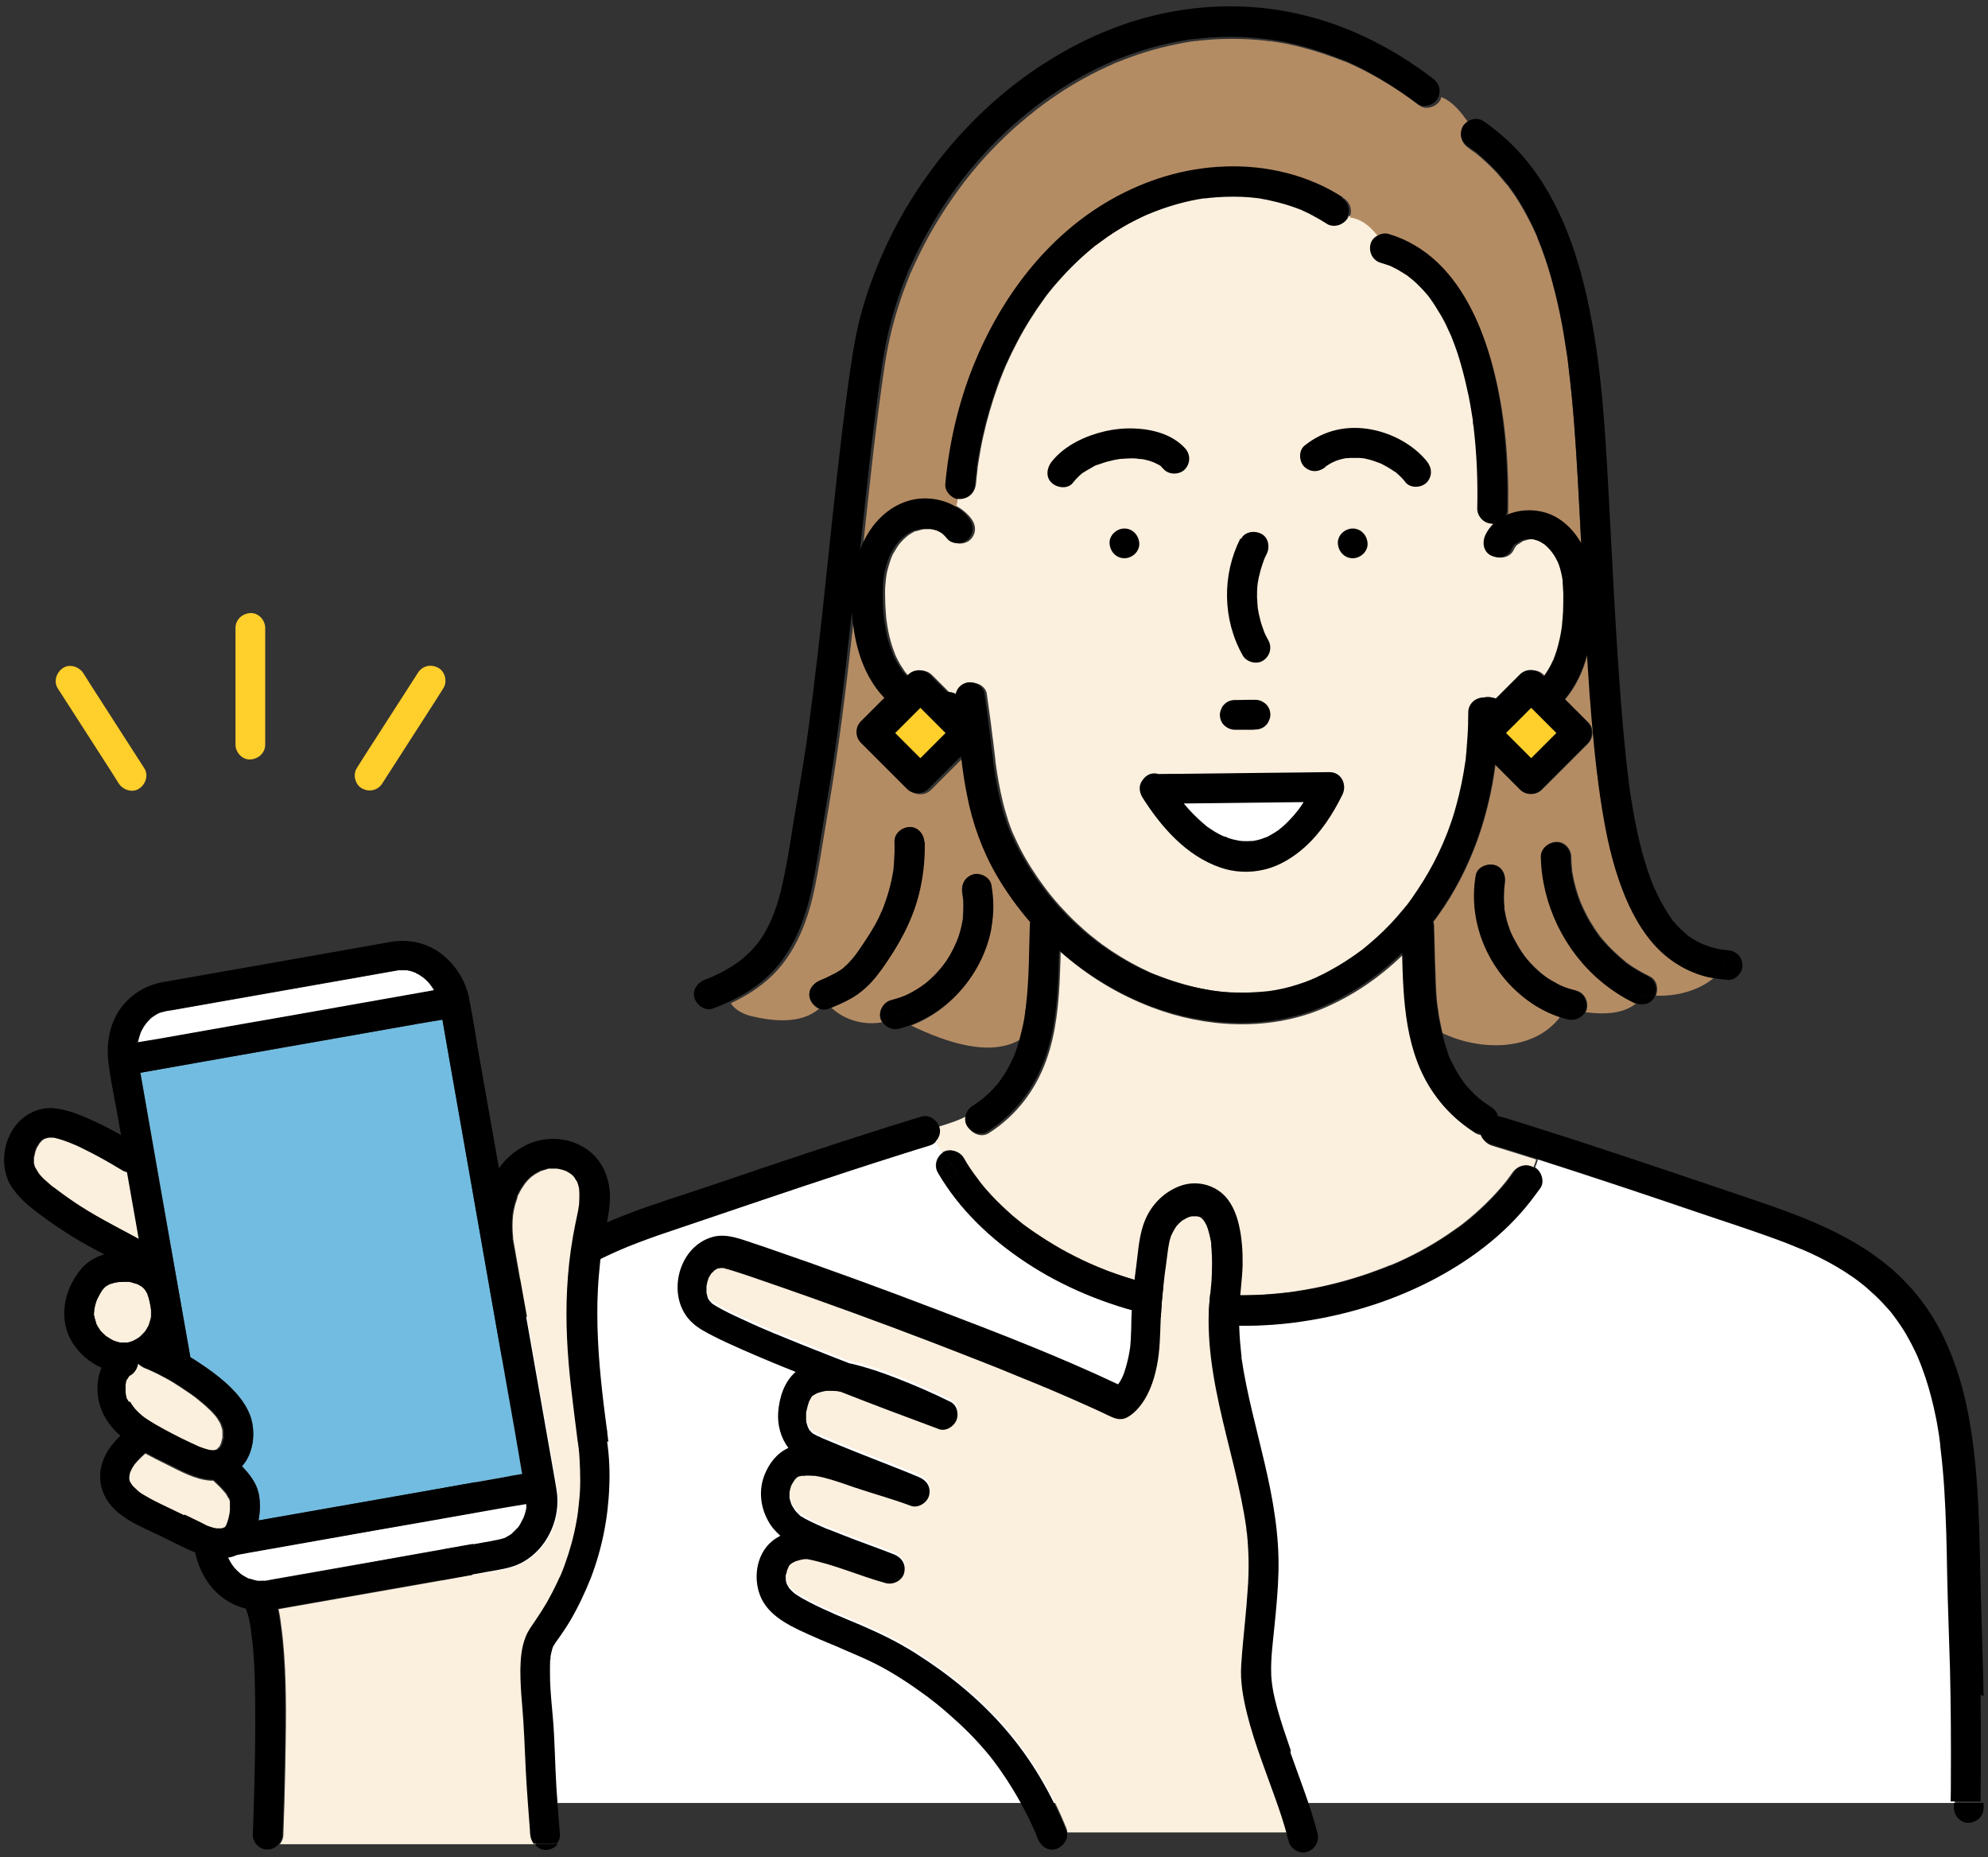
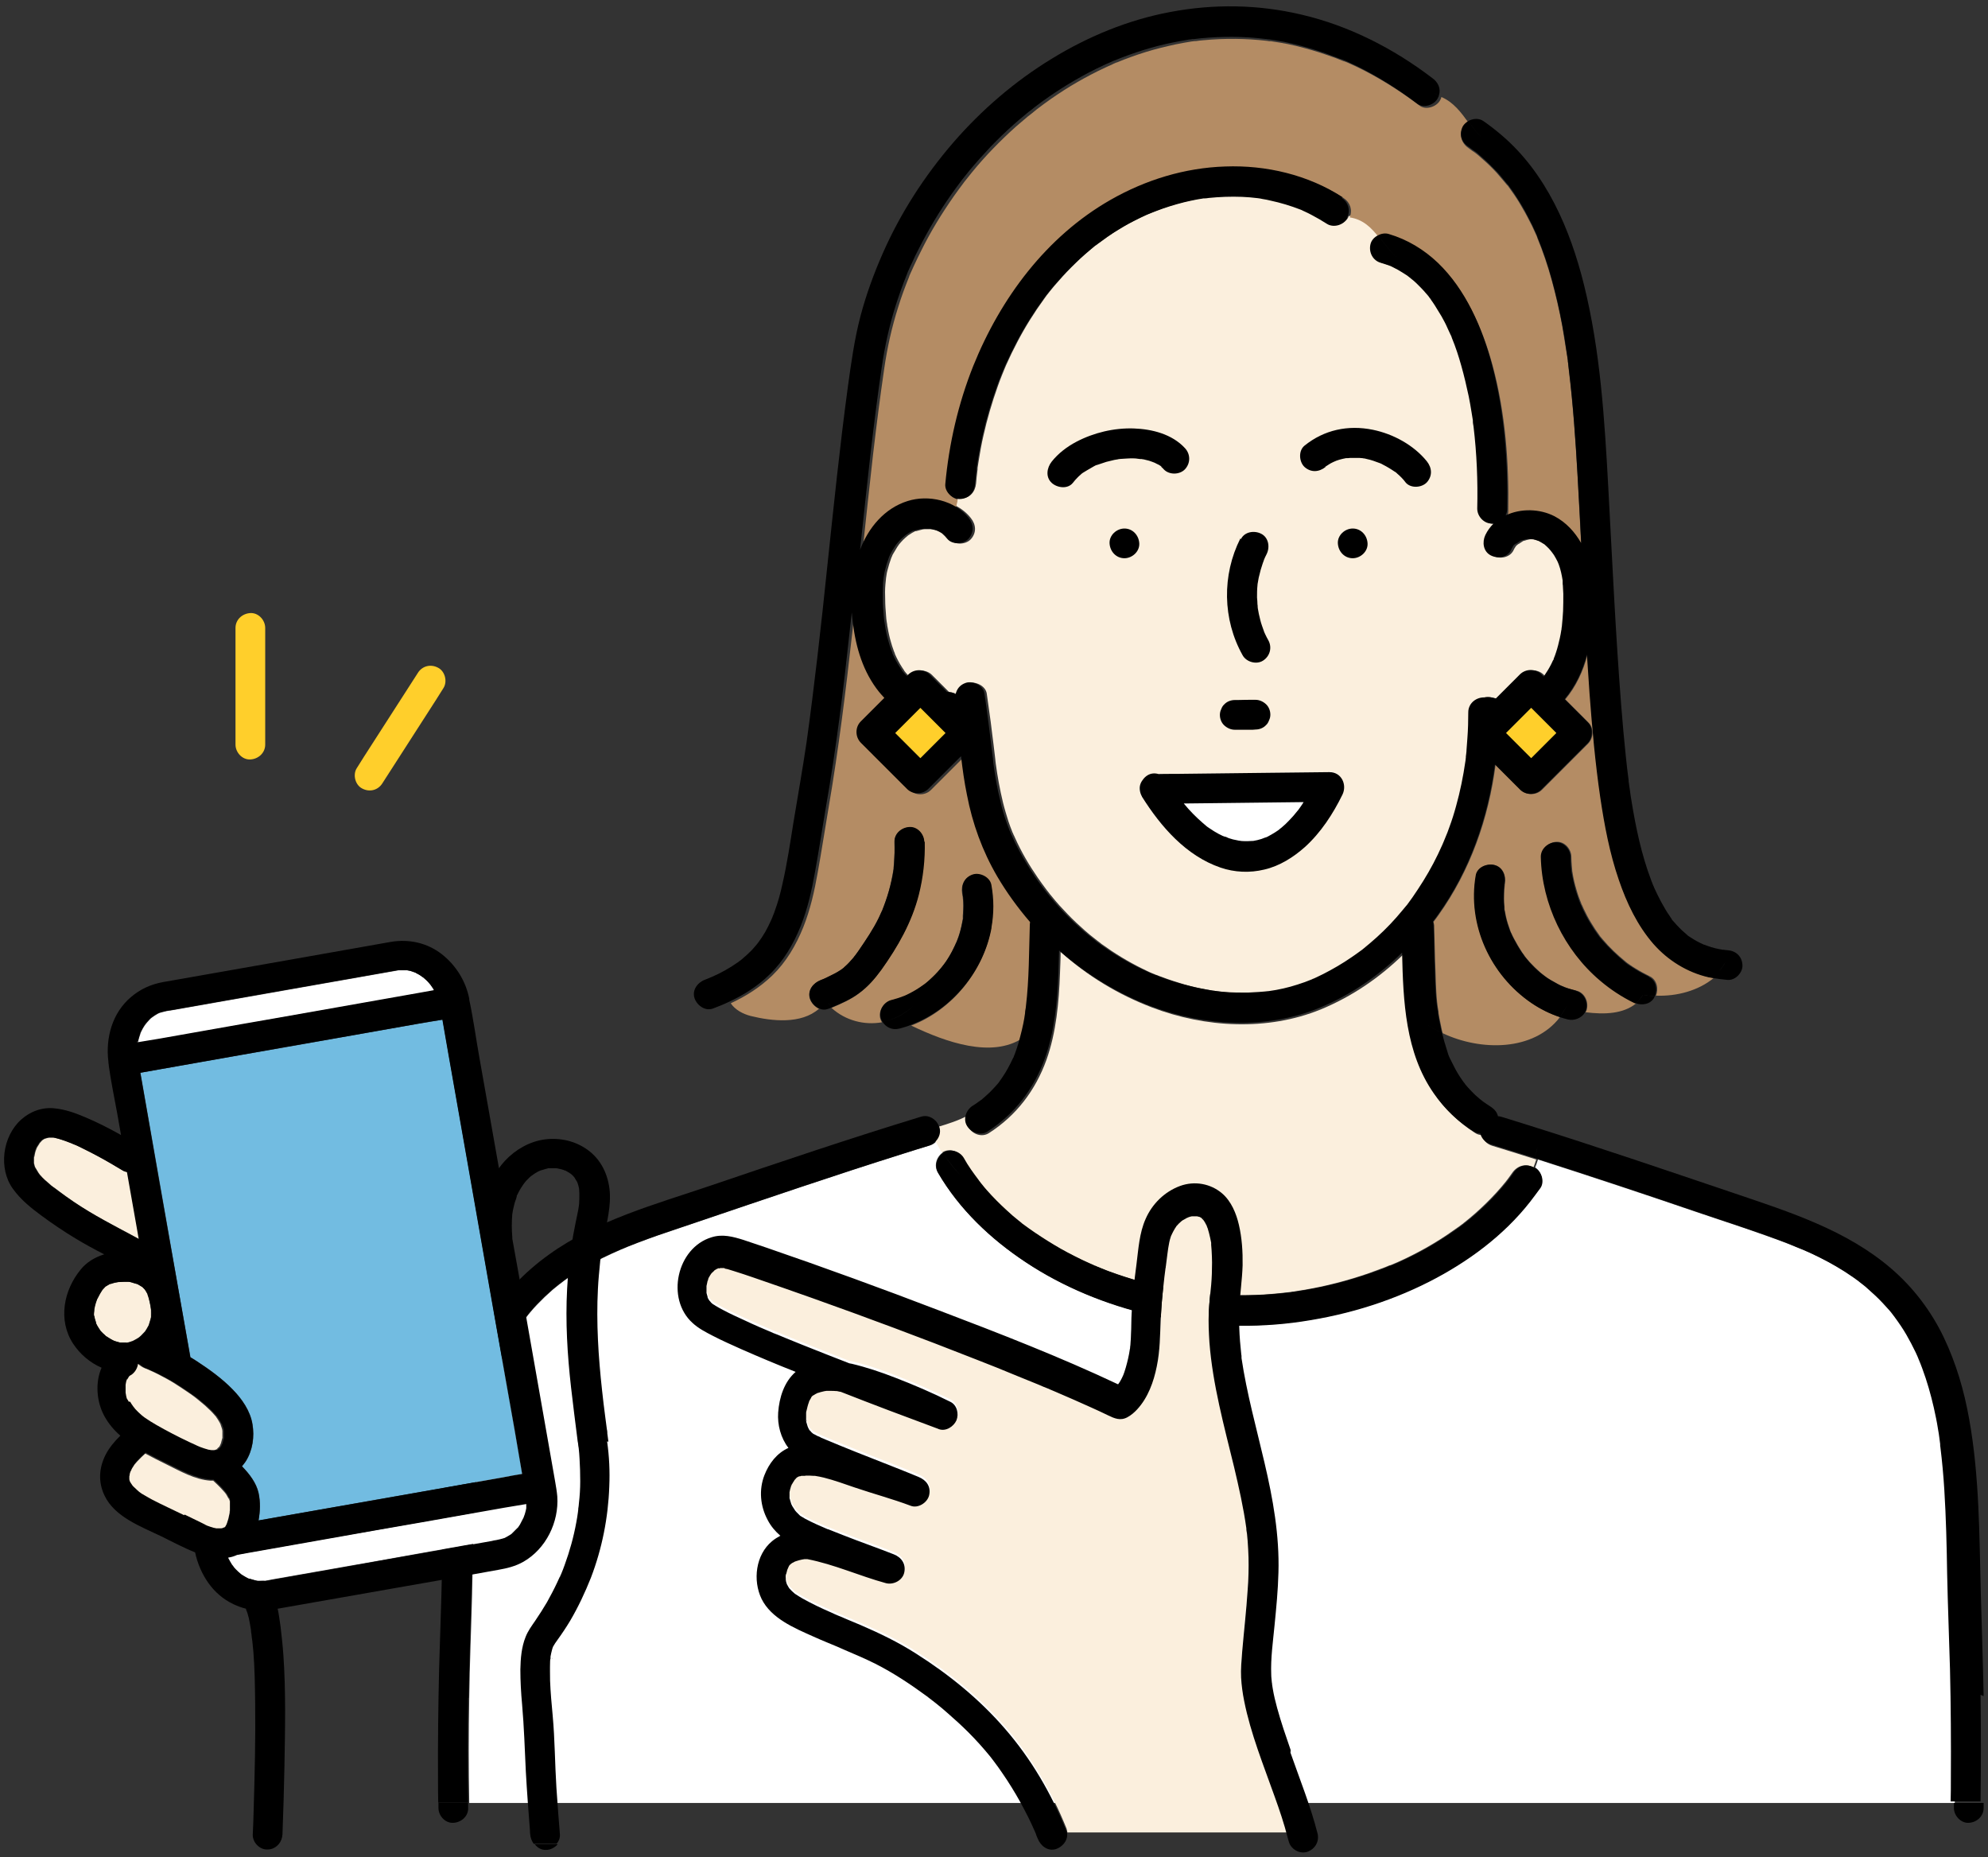
<svg xmlns="http://www.w3.org/2000/svg" id="_レイヤー_2" viewBox="0 0 91 85">
  <rect x="0" y="0" width="91" height="85" fill="#333333" stroke="none" />
  <defs>
    <style>.cls-1{fill:#fff;}.cls-2{fill:#ffcf2b;}.cls-3{fill:#fbefdd;}.cls-4{fill:#b48c64;}.cls-5{fill:#64a0e6;}.cls-6{fill:#72bce1;}</style>
  </defs>
  <path class="cls-1" d="m51.07,2.79s-.02,0,0,0h0Z" />
  <path class="cls-1" d="m75.71,40.63s0,0,0,0c0,0,0-.01,0-.02,0,.01,0,.02.01.03Z" />
  <path class="cls-1" d="m40.91,30s0,.01,0,0h0Z" />
  <path class="cls-1" d="m42.57,24.23s.05,0,.06,0c-.04,0-.06-.01-.06,0Z" />
  <path class="cls-1" d="m41.09,24.95s-.02.02,0,0h0Z" />
  <polygon class="cls-1" points="75.7 40.6 75.7 40.6 75.7 40.6 75.7 40.6" />
  <path class="cls-1" d="m88.95,66.21s0,.02,0,0h0Z" />
  <path class="cls-1" d="m61.47,2.73s0,0,0,0c0,0,0,0,.01,0,0,0-.01,0-.02,0Z" />
  <path class="cls-1" d="m61.5,2.74s0,0,0,0c0,0,0,0,0,0Z" />
  <path class="cls-1" d="m22.92,62.28s.03-.08,0,0h0Z" />
  <path class="cls-1" d="m44.08,40.91s0-.02,0-.02c0,0,0,.01,0,.02Z" />
  <path class="cls-1" d="m38.6,44.3s0,0,0,0c0,0,0,0,0,0-.03.03-.06.05,0,0Z" />
  <path class="cls-1" d="m38.63,44.28s-.01,0-.02.01c0,0,0,0,0,0,0,0,.02-.01.03-.02Z" />
  <path class="cls-4" d="m47.04,46.43c0-.05.02-.28.01-.09,0-.07.02-.15.03-.23.14-1.25.13-2.51.18-3.76,0-.04,0-.07.01-.1-.56-.65-1.07-1.35-1.51-2.1-.68-1.16-1.13-2.42-1.38-3.73-.11-.58-.19-1.17-.27-1.76-.5.5-1,1-1.5,1.5-.26.26-.71.26-.97,0-.71-.71-1.41-1.41-2.12-2.12-.26-.26-.26-.71,0-.97.36-.36.72-.72,1.08-1.08-.08-.09-.17-.18-.24-.27-.73-.91-1.06-2.02-1.2-3.16-.02-.16-.04-.32-.05-.48-.03.27-.06.54-.09.81-.3,2.7-.63,5.39-1.09,8.07-.17.99-.32,1.99-.5,2.98-.15.85-.34,1.7-.66,2.5-.33.82-.78,1.59-1.42,2.21-.56.54-1.21.95-1.9,1.27.2.3.56.49.91.58.97.24,2.31.39,3.13-.33-.2-.09-.36-.27-.42-.46-.12-.38.15-.71.48-.84.05-.02.1-.04.15-.06.06-.03.11-.05.17-.08.12-.06.24-.11.36-.18.1-.05.19-.11.28-.17.03-.02.06-.05.09-.07,0,0,0,0,.01,0,.01,0,.02-.02.03-.03.14-.12.27-.26.39-.4,0-.01.02-.03.03-.04.05-.09.03-.05,0,0,0,0,0,.01-.01.02.02-.04.06-.08.09-.12.06-.08.12-.17.18-.25.32-.47.64-.94.89-1.45.04-.08.08-.16.11-.24,0-.02.05-.12.06-.13.06-.13.11-.27.15-.4.11-.31.2-.63.27-.95.03-.16.06-.32.09-.48,0-.02,0-.05.01-.07,0-.01,0-.02,0-.04,0-.08.02-.15.02-.23.03-.32.03-.63.02-.95-.01-.38.32-.67.68-.68.38-.02.67.33.68.68.03.81-.07,1.64-.27,2.43-.32,1.26-.96,2.38-1.71,3.43-.3.41-.61.77-1.02,1.07-.38.28-.81.47-1.24.65.65.59,1.51.8,2.31.66-.03-.05-.05-.1-.07-.15-.11-.35.13-.75.48-.84.14-.03.27-.07.4-.12.06-.02.13-.05.19-.07,0,0,0,0,.01,0,.01,0,.03-.01.04-.02.24-.11.46-.24.68-.38.06-.04.11-.08.17-.12,0,0,.02-.01.03-.02,0,0,0,0,0,0,.09-.07.17-.14.26-.22.17-.16.34-.33.49-.51.03-.03.05-.07.08-.1,0-.01.05-.07.07-.09.07-.09.13-.19.19-.28.12-.19.23-.39.32-.6.02-.05.09-.22.04-.08.02-.05.04-.1.06-.15.04-.11.08-.21.11-.32.07-.22.11-.44.15-.66,0-.01,0-.05,0-.06,0-.02,0-.03,0-.04,0-.05,0-.1.01-.16,0-.11.01-.23.01-.34,0-.12,0-.24-.02-.36,0-.01,0-.09-.02-.14,0-.02,0-.04-.01-.07-.06-.38.1-.72.48-.84.33-.11.78.12.84.48.11.66.11,1.31,0,1.97-.34,1.96-1.79,3.73-3.65,4.44,1.62.78,3.69,1.49,5.09.58.05-.2.1-.39.14-.59.03-.16.06-.31.08-.47Z" />
  <path class="cls-4" d="m75.72,43.22c-.74-.85-1.23-1.88-1.59-2.94-.42-1.22-.66-2.5-.85-3.78-.23-1.58-.38-3.16-.49-4.75-.04-.6-.08-1.19-.12-1.79-.2.76-.53,1.47-1.02,2.05.35.35.7.7,1.05,1.05.27.25.25.71,0,.97-.71.71-1.41,1.41-2.12,2.12-.26.26-.71.26-.97,0-.38-.38-.77-.77-1.15-1.15-.32,2.46-1.16,4.85-2.61,6.88-.08.11-.15.21-.23.31.01.05.02.1.03.16.02.7.03,1.4.06,2.11.02.61.03,1.26.14,1.86,0,.02,0,.03,0,.04,0,.04.01.08.02.12.01.07.02.15.04.22.03.15.06.3.09.44.01.05.02.1.04.15,1.73.82,4.16.84,5.37-.74-.46-.15-.9-.37-1.29-.64-1.88-1.29-2.94-3.58-2.55-5.84.06-.38.51-.55.84-.48.38.09.54.49.48.84,0,0,0,.03-.01.06,0,0,0,.02,0,.02,0,.07-.01.14-.02.21,0,.13-.01.26-.01.39,0,.13,0,.26.02.39,0,0,0,.02,0,.04,0,.01.01.05,0,.06,0,.05.02.1.03.16.04.23.1.46.18.68.02.07.05.13.07.2,0,.02.02.05.03.06.04.09.08.18.13.27.11.21.23.41.36.61.03.05.07.1.11.15,0,0,0,0,0,.01-.01-.02-.01-.02.03.04.06.08.13.16.2.24.16.17.33.34.5.49.03.03.07.05.1.08.02.01.08.06.09.07.09.07.18.13.28.19.1.06.21.12.32.18.05.03.11.06.16.08,0,0,.04.02.07.03.02,0,.05.02.05.02.03.01.06.03.1.04.05.02.1.04.15.05.11.04.22.07.33.09.37.09.56.49.48.84-.01.06-.04.11-.06.15.86.11,1.74.08,2.33-.42-.03,0-.05-.02-.08-.03-.56-.27-1.07-.62-1.54-1.01-1.65-1.39-2.67-3.5-2.72-5.66,0-.38.32-.67.68-.68.38-.02.67.33.68.68,0,.14.01.28.02.42,0,.07.02.14.02.22,0,.02,0,.05.01.07.04.27.1.53.18.79.06.22.14.44.23.66,0,.02.02.04.03.06,0,0,0,0,0,0,.03.06.05.12.08.18.05.1.1.2.15.3.11.21.24.42.37.62.07.1.14.2.21.3,0,.01.02.03.03.04,0,0,0,0,0,0,.04.04.07.09.11.13.31.37.66.7,1.04,1.01.02.02.04.03.06.05.05.03.09.07.14.1.09.06.19.13.28.18.21.13.42.24.64.35.32.16.4.58.27.88.96.04,1.95-.23,2.65-.81-.06-.01-.11-.02-.17-.03-.97-.22-1.86-.77-2.52-1.52Z" />
  <path class="cls-1" d="m89.41,76.46c-.03-1.45-.1-2.9-.13-4.35-.03-1.29-.05-2.57-.13-3.86-.04-.65-.1-1.3-.18-1.95,0-.04,0-.07-.01-.11,0-.01,0-.02,0-.03-.01-.08-.02-.16-.03-.23-.02-.15-.05-.31-.07-.46-.06-.32-.12-.65-.19-.97-.14-.61-.31-1.21-.53-1.8-.05-.14-.11-.29-.17-.43-.02-.03-.03-.07-.04-.1-.03-.07-.06-.13-.09-.2-.13-.27-.27-.54-.42-.8-.16-.27-.34-.54-.53-.8,0,0-.05-.06-.06-.08-.01-.02-.03-.04-.03-.04-.05-.06-.1-.12-.15-.19-.1-.11-.19-.22-.3-.33-.22-.24-.46-.47-.71-.68-.07-.06-.13-.11-.2-.17-.03-.02-.06-.05-.09-.07,0,0-.02-.02-.04-.03-.02-.01-.04-.03-.05-.04-.03-.02-.06-.05-.09-.07-.06-.04-.12-.09-.18-.13-.51-.36-1.05-.67-1.61-.95-.28-.14-.56-.27-.85-.39-.02,0-.19-.08-.05-.02-.04-.01-.07-.03-.11-.04-.07-.03-.14-.06-.21-.09-.14-.06-.29-.11-.43-.17-1.27-.48-2.57-.9-3.85-1.33-2.49-.85-4.98-1.68-7.48-2.48-.04.13-.08.25-.13.37.29.18.41.63.22.92-.15.22-.31.43-.48.64-1.21,1.54-2.84,2.75-4.58,3.63-1.96,1-4.07,1.61-6.25,1.89-2.18.28-4.4.15-6.53-.35-2.02-.47-3.99-1.27-5.72-2.42-1.6-1.06-3.03-2.42-4-4.08-.19-.32-.07-.71.22-.92-.11-.17-.2-.34-.29-.51-.08.09-.19.16-.3.19-.4.12-.79.24-1.19.37-3.15.99-6.28,2.06-9.41,3.12-.61.21-1.22.41-1.83.62-.31.11-.62.22-.93.34-.15.06-.3.12-.46.18-.07.03-.14.06-.21.09,0,0-.03.01-.05.02-.02,0-.04.02-.05.02-.57.25-1.14.52-1.68.83-.27.16-.53.32-.79.5-.08.05-.15.11-.23.17-.02.02-.11.09-.12.09-.11.09-.21.17-.32.26-.24.21-.47.43-.69.66-.12.12-.23.25-.34.38-.05.06-.1.12-.15.19,0,0-.02.02-.03.04-.02.02-.03.04-.05.07-.37.49-.68,1.02-.94,1.57-.04.08-.08.17-.11.25-.01.03-.03.06-.04.09t0,0c-.06.14-.11.28-.16.42-.1.28-.2.57-.28.86-.18.62-.32,1.25-.43,1.88-.03.16-.05.33-.08.49-.01.08-.02.16-.03.23,0,0,0,.01,0,.02,0,.03,0,.06-.01.09-.04.32-.08.65-.11.97-.06.66-.1,1.32-.13,1.98-.06,1.25-.07,2.51-.1,3.76-.04,1.57-.11,3.15-.13,4.72-.03,1.6-.03,3.2,0,4.81h68c0-.34,0-.68.01-1.02.01-1.68,0-3.36-.04-5.04Z" />
  <path class="cls-3" d="m42.83,52.25c.09.17.19.35.29.51,0,0,.02-.01.02-.02.31-.2.75-.06.93.25.11.18.22.36.33.53.11.16.23.32.35.48.01.02.05.06.06.08.04.05.08.09.11.14.07.08.13.16.2.24.29.33.6.65.93.94.17.15.34.3.51.44.05.04.1.08.15.12.02.02.05.04.06.05.09.07.17.13.26.19.38.28.77.53,1.18.77.41.25.84.47,1.27.68.12.06.25.12.37.17.05.02.11.05.16.07.03.01.05.02.08.04,0,0,0,0,.02,0,.02,0,.06.02.06.03.03.01.05.02.08.03.05.02.11.04.17.07.11.04.22.09.33.13.95.35,1.94.63,2.94.81.25.05.5.09.76.13.03,0,.06,0,.09.01.06,0,.12.02.18.02.12.01.25.03.37.04.53.05,1.05.08,1.58.08.52,0,1.05-.01,1.57-.06.26-.02.52-.05.78-.08.03,0,.15-.02.14-.02.05,0,.09-.01.14-.02.12-.02.25-.04.37-.06,1.02-.17,2.02-.43,3-.77.25-.09.49-.18.73-.27.06-.03.13-.05.19-.08.02,0,.03-.01.03-.01,0,0,.01,0,.02,0,.11-.05.22-.09.33-.14.45-.2.88-.42,1.31-.66.42-.24.84-.5,1.23-.78.1-.07.2-.14.3-.21.04-.03.09-.07.13-.1,0,0,.01,0,.02-.01,0,0,.01,0,.02-.02.18-.14.36-.29.53-.44.34-.3.67-.62.98-.96.15-.16.29-.33.43-.5.03-.04.12-.16.04-.05.03-.04.06-.08.09-.12.06-.08.12-.17.18-.25.22-.31.59-.43.93-.25.01,0,.02.01.03.02.05-.12.09-.25.13-.37-.67-.21-1.35-.43-2.02-.63-.25-.08-.41-.26-.47-.49-.11,0-.21-.03-.3-.09-.72-.46-1.34-1.04-1.83-1.75-1.3-1.87-1.4-4.21-1.45-6.44-1.09,1.07-2.36,1.94-3.79,2.53-2.45,1-5.29.84-7.73-.09-1.55-.59-2.96-1.45-4.18-2.54,0,.33-.02.65-.03.98-.05,1.33-.17,2.7-.62,3.96-.5,1.39-1.38,2.55-2.63,3.35-.32.21-.74.06-.93-.25-.11-.17-.12-.36-.06-.54-.42.22-.86.36-1.32.5,0,0,0,.01,0,.02.08.24,0,.48-.17.65Z" />
  <polygon class="cls-1" points="44.71 21.47 44.71 21.47 44.71 21.46 44.71 21.47" />
  <path class="cls-3" d="m61.73,9.9s-.01.04-.02.06c-.17.31-.64.44-.93.25-.22-.14-.44-.27-.67-.39-.11-.05-.21-.11-.32-.16-.04-.02-.07-.03-.11-.05.01,0-.1-.04-.11-.05-.45-.18-.91-.31-1.37-.41-.12-.02-.24-.05-.35-.07-.08-.01-.15-.02-.23-.04,0,0,0,0,0,0-.24-.03-.48-.05-.72-.06-.51-.02-1.02,0-1.52.05-.06,0-.12.01-.18.02,0,0-.02,0-.02,0,0,0-.02,0-.04,0-.1.02-.2.03-.3.05-.2.04-.4.08-.6.13-.43.1-.85.24-1.27.4-.06.02-.12.05-.18.07-.01,0-.04.01-.05.02-.07.03-.14.06-.22.09-.18.08-.36.17-.54.26-.34.17-.67.37-.99.57-.18.12-.36.24-.53.37-.07.05-.14.11-.22.16,0,0,0,0,0,0,0,0,0,0,0,0-.03.03-.07.06-.11.08-.31.25-.6.5-.88.78-.28.27-.54.54-.79.83-.14.15-.27.31-.4.47-.02.03-.14.18-.12.15-.04.06-.09.12-.13.18-.46.63-.88,1.3-1.24,1.99-.18.34-.35.69-.51,1.05-.03.06-.05.13-.08.19-.04.09-.07.18-.11.27-.07.18-.14.35-.2.53-.26.73-.48,1.48-.65,2.24-.09.39-.16.77-.22,1.16-.02.11-.03.21-.05.32,0,0,0,.02,0,.03,0,.03,0,.07-.01.11-.02.19-.05.39-.06.58-.04.38-.28.67-.68.68-.05,0-.11,0-.16-.02-.03.12-.05.24-.08.36.26.14.5.33.68.56.24.3.27.67,0,.97-.23.25-.74.28-.97,0-.07-.08-.14-.15-.22-.23,0,0,0,0,0,0-.02-.02-.05-.03-.07-.05-.03-.02-.06-.04-.09-.05-.04-.02-.24-.1-.07-.04-.03-.01-.07-.02-.1-.03-.01,0-.15-.04-.24-.06,0,0-.02,0-.05,0-.03,0-.05,0-.08,0-.04,0-.09,0-.13,0-.06,0-.12,0-.18.01,0,0,0,0,0,0-.1.03-.2.05-.3.08,0,0-.02,0-.02,0,0,0-.01,0-.02,0-.05.03-.1.05-.15.08-.05.03-.1.06-.14.09-.01,0-.06.04-.08.06-.06.05-.12.1-.18.16-.07.07-.13.14-.19.21,0,0,0,0,0,0-.03.04-.06.09-.09.13-.06.1-.12.2-.18.3-.02.03-.04.07-.05.1,0,.01-.03.07-.04.09-.07.19-.13.39-.18.59-.02.07-.03.13-.04.2,0,0-.02.11-.02.13-.01.1-.02.2-.03.3-.02.23-.02.46-.01.69,0,.25.02.49.04.74,0,.09.02.19.03.28,0,.02.02.11.02.12,0,.04.01.09.02.13.04.24.09.47.16.7.03.1.06.21.1.31.02.06.04.12.07.18,0,.01,0,.02,0,.02.09.21.2.42.33.62.03.05.07.1.1.15,0,0,0,0,0,.01.06.08.13.16.2.23,0,0,.02.02.03.03.02-.02.04-.05.07-.07.26-.26.71-.26.97,0l.8.8c.15-.01.28.04.39.12.04-.25.19-.45.48-.54.32-.1.79.12.84.48.06.43.12.86.18,1.29.04.35.09.7.13,1.04.02.17.04.34.06.5.01.09.02.17.03.26-.02-.19,0,.05.01.1.08.6.19,1.2.33,1.78.07.29.16.58.25.87.05.15.11.31.17.46.01.03.02.06.04.09,0,0,.01.03.02.05.01.03.03.06.03.06.01.03.03.06.04.09.29.65.65,1.26,1.05,1.84.12.17.24.34.37.51.02.03.08.11.1.13.05.07.1.13.16.2.23.29.48.56.74.83.25.26.51.5.78.74.15.13.29.25.45.37.03.02.06.05.09.07,0,0,.01,0,.02.02.07.05.14.1.21.16.58.42,1.2.8,1.85,1.12.17.08.34.17.52.24.02,0,.03.01.05.02-.01,0,.09.04.11.04.07.03.14.06.21.08.34.13.68.24,1.02.34.34.1.69.18,1.04.24.09.02.18.03.28.05.03,0,.17.02.2.03.15.02.3.03.45.05.35.03.71.04,1.06.03.18,0,.35-.01.53-.03.08,0,.17-.01.25-.02.02,0,.16-.02.2-.02.45-.06.88-.16,1.31-.3.22-.07.44-.15.66-.24.01,0,.05-.02.07-.03.04-.02.09-.04.13-.06.1-.05.21-.1.31-.15.45-.22.89-.48,1.3-.77.11-.08.23-.16.34-.24.03-.02.19-.14.1-.07-.09.07.07-.06.1-.08.21-.17.42-.35.62-.53.42-.38.81-.79,1.17-1.23.05-.06.1-.12.15-.18.02-.02.04-.05.06-.07t0,0c.08-.11.16-.22.24-.33.18-.25.34-.5.5-.76.33-.53.62-1.08.87-1.65.02-.05.04-.09.06-.14,0,0,0,0,0,0,.03-.07.06-.14.09-.22.06-.15.11-.29.17-.44.11-.32.22-.65.31-.97.19-.68.33-1.37.43-2.07,0-.03.01-.08.01-.09,0-.04,0-.08.01-.12.01-.1.02-.2.03-.3.02-.18.03-.36.04-.54.03-.39.04-.79.04-1.18,0-.38.31-.67.68-.68.02,0,.03,0,.05,0,.11-.03.22-.03.33,0,.07.02.13.04.2.05.37-.37.74-.74,1.11-1.11.26-.26.71-.26.97,0,.04.04.07.07.11.11.13-.19.25-.38.35-.58.03-.06.05-.11.08-.17,0-.01.01-.02.02-.03,0,0,0-.02.01-.04.04-.1.07-.2.11-.3.07-.21.12-.43.17-.64.03-.13.05-.25.07-.38,0-.02,0-.06.01-.08,0-.05.01-.1.02-.15.02-.21.04-.42.05-.64.01-.26.02-.52.01-.78,0-.13,0-.26-.02-.38,0-.05,0-.09-.01-.14,0-.02,0-.04,0-.05,0-.01,0-.02,0-.04-.04-.25-.1-.5-.18-.74,0-.02-.09-.21-.02-.06-.02-.03-.03-.07-.05-.1-.05-.09-.1-.18-.15-.27-.02-.04-.05-.08-.08-.11-.01-.02-.06-.07-.07-.09-.06-.07-.13-.14-.19-.2-.03-.03-.07-.06-.1-.09,0,0,0,0-.02-.01-.08-.05-.16-.09-.24-.14-.01,0-.02,0-.03-.01-.02,0-.04-.02-.06-.02-.03-.01-.07-.02-.1-.03-.02,0-.07-.02-.1-.03-.01,0-.03,0-.04,0-.05,0-.14-.02-.21,0,0,0-.02,0-.04.01-.05.01-.1.02-.15.04-.04.01-.11.02-.14.05.09-.04.09-.04.02,0-.01,0-.03.02-.04.02-.05.03-.24.17-.11.06-.04.04-.17.12-.18.17.05-.07.06-.08.02-.02,0,.01-.02.03-.03.04-.03.04-.05.09-.07.13-.17.34-.63.41-.93.25-.34-.18-.4-.61-.25-.93.1-.2.23-.38.38-.53-.02,0-.05,0-.07,0-.36.02-.69-.33-.68-.68.02-1.25-.02-2.51-.17-3.76,0-.08-.02-.16-.03-.23,0-.02,0-.04,0-.05-.02-.13-.04-.25-.06-.37-.04-.24-.08-.49-.13-.73-.09-.47-.2-.94-.34-1.4-.12-.43-.27-.85-.43-1.27,0-.02-.03-.08-.04-.11-.01-.03-.03-.08-.04-.08-.04-.09-.08-.17-.12-.26-.09-.19-.18-.37-.28-.55-.09-.17-.19-.33-.3-.49-.05-.08-.11-.17-.17-.25-.02-.03-.05-.07-.07-.1,0,0-.02-.02-.03-.04.05.07-.05-.06-.07-.09-.03-.03-.05-.06-.08-.09-.06-.07-.12-.13-.18-.2-.12-.13-.24-.25-.37-.36-.07-.06-.14-.12-.21-.17-.03-.02-.06-.05-.09-.07-.13-.09-.27-.18-.42-.26-.08-.04-.15-.08-.23-.12-.03-.02-.07-.03-.1-.05,0,0,0,0,0,0-.15-.06-.3-.11-.45-.15-.37-.1-.56-.48-.48-.84.04-.19.18-.34.35-.42-.35-.45-.73-.84-1.35-.93Z" />
  <path class="cls-4" d="m68.92,23.65c.69-.34,1.56-.32,2.24.04.53.27.94.71,1.22,1.23-.06-1.06-.11-2.12-.17-3.17-.09-1.58-.2-3.16-.39-4.74-.01-.11-.03-.23-.04-.34,0-.04,0-.08-.01-.11,0,0,0,0,0-.01,0,0,0,0,0,0-.02-.18-.05-.35-.08-.53-.06-.37-.12-.73-.18-1.1-.13-.7-.29-1.4-.48-2.09-.18-.66-.4-1.31-.66-1.94,0-.01,0-.02-.01-.03,0,0,0,0,0-.01-.01-.03-.03-.06-.04-.09-.03-.07-.07-.15-.1-.22-.06-.14-.13-.28-.2-.41-.14-.28-.3-.56-.46-.83-.16-.27-.34-.52-.52-.77,0-.01-.02-.03-.04-.05,0,0,0,.01.02.03-.02-.02-.04-.05-.06-.07-.05-.06-.1-.12-.15-.18-.1-.12-.2-.23-.3-.35-.21-.23-.43-.44-.66-.64-.11-.1-.23-.21-.36-.3.16.11-.05-.04-.09-.06-.06-.05-.13-.09-.19-.14-.31-.22-.43-.59-.25-.93.05-.1.14-.18.25-.24-.33-.45-.67-.92-1.23-1.16-.01.05-.03.1-.06.15-.16.3-.65.46-.93.25-.46-.35-.93-.67-1.41-.97-.47-.29-.95-.56-1.45-.8-.13-.06-.26-.12-.39-.18-.05-.02-.11-.05-.17-.07-.02,0-.04-.02-.05-.02.03.01.05.02-.02,0,0,0,0,0,0,0-.24-.1-.48-.19-.72-.27-.48-.17-.97-.31-1.46-.43-.25-.06-.49-.11-.74-.15-.13-.02-.26-.04-.38-.06-.06,0-.16-.02-.04,0-.05,0-.11-.01-.16-.02-.96-.11-1.93-.12-2.9-.03-.12.01-.23.02-.35.04-.02,0-.04,0-.06,0t0,0c-.05,0-.11.02-.16.02-.24.04-.47.08-.71.13-.46.1-.92.21-1.37.35-.45.14-.9.3-1.33.48,0,0,0,0-.01,0-.02,0-.03.01-.05.02-.06.02-.11.05-.17.08-.1.04-.2.09-.29.13-.22.1-.44.21-.65.32-.85.44-1.66.96-2.42,1.54-.03.02-.05.04-.08.06-.04.03-.08.07-.12.1-.09.07-.18.15-.28.22-.18.15-.36.31-.54.46-.36.32-.71.66-1.05,1.01-.34.35-.66.71-.97,1.09-.08.1-.16.2-.24.3-.04.05-.08.1-.12.15,0,.01-.02.02-.02.03,0,0,0,0,0,0-.15.2-.3.4-.44.6-.56.8-1.07,1.63-1.5,2.5-.11.21-.21.43-.31.64-.05.12-.11.23-.16.35-.01.03-.04.09-.04.09-.02.04-.04.09-.05.13-.18.45-.35.9-.49,1.36-.3.94-.51,1.89-.65,2.87-.19,1.3-.34,2.49-.5,3.84-.17,1.5-.33,3-.49,4.5.39-1.01,1.12-1.9,2.18-2.23.68-.21,1.47-.14,2.1.2.03-.12.06-.24.08-.36-.29-.07-.55-.36-.52-.66.18-1.85.59-3.68,1.28-5.41,1.25-3.11,3.34-5.92,6.28-7.6,1.6-.92,3.4-1.46,5.25-1.53,1.87-.06,3.8.38,5.38,1.41.3.2.41.55.27.88.62.09,1,.48,1.35.93.15-.08.33-.1.49-.06.85.24,1.62.7,2.25,1.32,1.27,1.22,2.01,2.94,2.46,4.61.58,2.16.75,4.43.71,6.66,0,.11-.03.2-.07.29Z" />
  <path class="cls-1" d="m41.39,45.58c.06-.02.04-.02,0,0,0,0,0,0-.01,0,0,0,0,0,0,0Z" />
  <path class="cls-1" d="m44.08,42.01s0-.05,0-.04c0,.02,0,.04,0,.05,0,0,0,0,0-.01Z" />
  <path class="cls-1" d="m44.08,42.02s0,0,0,0c0,0,0,0,0,0,0,0,0,0,0-.01Z" />
  <path class="cls-1" d="m41.39,45.59s0,0,0,0c0,0,0,0-.01,0,0,0,.01,0,.02,0Z" />
  <path class="cls-1" d="m68.86,40.46s0,0,0,0h0Z" />
  <polygon class="cls-1" points="68.85 41.6 68.85 41.6 68.85 41.59 68.85 41.6" />
  <path class="cls-1" d="m69.8,43.79s0,0,0-.01c0,0,0,0,0,0,0,0,0,0,0,.01Z" />
  <path class="cls-1" d="m45.96,16.88s.02-.05,0,0h0Z" />
  <path class="cls-1" d="m57.62,9.05s.07,0,0,0h0Z" />
  <path class="cls-1" d="m68.85,41.57s0,.01,0,.02c0-.01,0-.04,0-.06,0,0,0,0,0,.04Z" />
  <path class="cls-1" d="m69.79,43.77s-.02-.03-.03-.04c0,.01.02.03.03.04,0,0,0,0,0,0Z" />
  <path d="m21.45,77.71c.03-1.57.09-3.15.13-4.72.03-1.25.05-2.51.1-3.76.03-.66.07-1.32.13-1.98.03-.32.06-.65.11-.97,0-.03,0-.06.01-.09,0,0,0,0,0-.02.01-.08.02-.16.03-.23.02-.16.05-.33.08-.49.11-.63.25-1.26.43-1.88.08-.29.18-.57.28-.86.05-.14.11-.28.16-.42t0,0s.03-.06.04-.09c.04-.08.08-.17.11-.25.26-.55.57-1.08.94-1.57.02-.02.03-.04.05-.07,0-.01.02-.03.03-.04.05-.06.1-.12.15-.19.11-.13.22-.25.34-.38.22-.23.45-.45.69-.66.1-.09.21-.17.32-.26,0,0,.1-.08.12-.09.08-.06.15-.11.23-.17.25-.18.52-.34.79-.5.54-.31,1.1-.59,1.68-.83,0,0,.03-.01.05-.02.02,0,.04-.02.05-.02.07-.03.14-.06.21-.09.15-.06.3-.12.46-.18.31-.12.62-.23.93-.34.61-.21,1.22-.42,1.83-.62,3.13-1.06,6.26-2.13,9.41-3.12.39-.12.79-.25,1.19-.37.12-.04.22-.1.3-.19-.1-.2-.19-.4-.27-.6.08.2.17.4.27.6.16-.17.25-.41.17-.65-.03-.08-.07-.16-.12-.23-.54.21-1.1.36-1.69.43.59-.07,1.16-.22,1.69-.43-.17-.21-.44-.34-.72-.25-3.24.99-6.44,2.07-9.65,3.16-2.51.85-5.2,1.58-7.38,3.15-1.13.81-2.09,1.81-2.81,3.01-.66,1.11-1.1,2.34-1.39,3.59-.61,2.61-.65,5.31-.7,7.97-.03,1.46-.09,2.92-.13,4.39-.04,1.7-.06,3.41-.05,5.11,0,.34,0,.68.01,1.02h1.37c-.02-1.6-.02-3.2,0-4.81Zm1.47-15.43c.03-.08.01-.03,0,0h0Z" />
  <path d="m20.07,82.52c0,.08,0,.15,0,.23,0,.36.31.7.68.68.37-.02.69-.3.68-.68,0-.08,0-.15,0-.23h-1.37Z" />
  <path d="m89.44,82.52c0,.08,0,.15,0,.23,0,.36.32.7.68.68.37-.02.68-.3.68-.68,0-.08,0-.15,0-.23h-1.37Z" />
  <path d="m90.8,77.63c-.03-1.58-.09-3.17-.13-4.75-.07-2.64-.06-5.3-.53-7.92-.23-1.3-.6-2.57-1.17-3.76-.57-1.19-1.39-2.27-2.39-3.13-2.04-1.76-4.64-2.59-7.15-3.44-3.17-1.07-6.33-2.15-9.53-3.15-.39-.12-.79-.25-1.19-.37-.04-.01-.09-.02-.14-.02-.04-.17-.15-.31-.31-.42-.13-.08-.25-.17-.37-.25-.01-.01-.12-.09-.14-.11-.07-.06-.15-.13-.22-.19-.11-.11-.22-.22-.32-.33-.04-.05-.09-.1-.13-.15,0,0-.01-.01-.02-.03.02.02-.06-.08-.07-.09-.18-.25-.34-.51-.47-.78-.03-.07-.07-.13-.1-.2-.02-.04-.13-.25-.04-.08-.07-.13-.12-.29-.16-.44-.08-.24-.15-.49-.21-.74-.3-.14-.59-.31-.84-.5.25.19.53.35.84.5-.01-.05-.03-.1-.04-.15-.03-.15-.06-.29-.09-.44-.01-.07-.03-.15-.04-.22,0-.04-.01-.08-.02-.12,0,0,0-.02,0-.04-.11-.61-.12-1.25-.14-1.86-.03-.7-.03-1.4-.06-2.11,0-.05-.01-.1-.03-.16.08-.1.16-.21.23-.31,1.45-2.02,2.29-4.42,2.61-6.88.38.38.77.77,1.15,1.15.26.26.7.26.97,0,.71-.71,1.41-1.41,2.12-2.12.25-.25.27-.72,0-.97-.35-.35-.7-.7-1.05-1.05.49-.59.83-1.29,1.02-2.05.04.6.08,1.2.12,1.79.12,1.59.26,3.18.49,4.75.19,1.28.43,2.56.85,3.78.36,1.06.85,2.09,1.59,2.94.66.75,1.55,1.3,2.52,1.52.06.01.11.02.17.03.24-.2.44-.44.6-.72-.15.28-.36.51-.6.72.23.04.47.07.7.09.36.03.7-.34.68-.68-.02-.4-.3-.65-.68-.68-.06,0-.12-.01-.18-.02-.01,0-.03,0-.04,0-.12-.02-.23-.04-.35-.07-.11-.03-.22-.06-.33-.1-.05-.02-.11-.04-.16-.06-.01,0-.02,0-.04-.01-.2-.09-.39-.19-.57-.31-.05-.03-.09-.06-.14-.09-.01,0-.02-.02-.03-.03-.08-.07-.16-.14-.24-.21-.17-.16-.32-.33-.47-.5,0,0,0-.01-.01-.02,0,0,0,0,0-.01-.04-.05-.07-.1-.1-.15-.07-.1-.14-.2-.2-.31-.13-.22-.25-.44-.36-.67-.05-.11-.1-.21-.15-.32,0,0,0,0,0,0,0-.01,0-.02-.01-.03,0,0,0,0,0,0,0,0,0,0,0,0,0-.01-.01-.03-.02-.04-.03-.08-.06-.15-.09-.23-.45-1.18-.71-2.42-.91-3.66-.03-.16-.05-.31-.07-.47-.01-.09-.03-.18-.04-.27,0-.04-.01-.09-.02-.13,0-.02,0-.03,0-.04,0,0,0-.01,0-.02-.05-.37-.09-.74-.13-1.11-.08-.77-.15-1.55-.21-2.32-.26-3.31-.41-6.63-.59-9.95-.17-3.11-.36-6.26-1.11-9.29-.63-2.55-1.73-5.12-3.77-6.86-.27-.23-.55-.45-.84-.65-.2-.14-.48-.12-.69,0,.23.31.44.62.73.85-.28-.22-.5-.53-.73-.85-.1.06-.19.14-.25.24-.18.35-.07.72.25.93.06.04.13.09.19.14.03.02.25.17.09.06.13.08.24.2.36.3.23.2.45.42.66.64.1.11.21.23.3.35.05.06.1.12.15.18.02.02.04.05.06.07,0-.01-.01-.02-.02-.03.01.02.03.04.04.05.19.25.36.51.52.77.17.27.32.55.46.83.07.14.14.27.2.41.03.07.07.15.1.22.01.03.03.06.04.09,0,0,0,0,0,.01,0,0,0,.02.01.03.26.64.48,1.28.66,1.94.19.69.35,1.39.48,2.09.07.36.13.73.18,1.1.03.18.05.35.08.53,0,0,0,0,0,0,0,0,0,0,0,.01,0,.04,0,.08.01.11.01.11.03.23.04.34.19,1.57.3,3.16.39,4.74.06,1.06.12,2.12.17,3.17-.29-.51-.69-.95-1.22-1.23-.68-.35-1.55-.37-2.24-.04.04-.09.07-.18.07-.29.04-2.23-.13-4.5-.71-6.66-.45-1.67-1.19-3.39-2.46-4.61-.64-.61-1.4-1.07-2.25-1.32-.16-.05-.34-.02-.49.06.28.35.54.74.9,1.04-.36-.3-.62-.68-.9-1.04-.17.08-.31.23-.35.42-.08.36.11.74.48.84.15.04.3.1.45.15,0,0,0,0,0,0,.03.02.07.03.1.05.08.04.16.08.23.12.14.08.28.17.42.26.03.02.06.05.09.07.07.06.14.11.21.17.13.11.25.24.37.36.06.06.12.13.18.2.03.03.05.06.08.09.02.02.12.15.07.09.01.02.02.03.03.04.03.03.05.07.07.1.06.08.11.16.17.25.1.16.2.32.3.49.1.18.2.36.28.55.04.09.08.17.12.26,0,0,.02.05.04.08.01.03.04.09.04.11.17.41.31.84.43,1.27.13.46.24.93.34,1.4.05.24.09.49.13.73.02.12.04.25.06.37,0,.02,0,.04,0,.05,0,.08.02.16.03.23.15,1.25.2,2.5.17,3.76,0,.36.32.7.68.68.02,0,.05,0,.07,0-.15.15-.28.32-.38.53-.15.32-.1.75.25.93.31.16.77.1.93-.25.02-.05.04-.09.07-.13,0-.01.02-.03.03-.04.04-.06.04-.05-.02.02,0-.06.14-.14.18-.17-.13.12.06-.03.11-.06.01,0,.03-.02.04-.02.07-.03.06-.03-.02,0,.03-.03.11-.04.14-.05.05-.01.1-.02.15-.04.02,0,.03,0,.04-.01.07,0,.16,0,.21,0,.01,0,.03,0,.04,0,.04,0,.08.02.1.03.03,0,.07.02.1.03.02,0,.04.02.06.02,0,0,.02,0,.03.01.08.04.16.09.24.14,0,0,.01,0,.02.01.03.03.07.06.1.09.07.06.13.13.19.2.01.01.05.07.07.09.03.04.05.07.08.11.05.09.11.18.15.27.02.03.03.07.05.1-.07-.16.01.04.02.06.09.24.14.49.18.74,0,.02,0,.03,0,.04,0,.01,0,.03,0,.05,0,.05,0,.09.01.14,0,.13.02.26.02.38,0,.26,0,.52-.01.78-.01.21-.03.43-.05.64,0,.05-.01.1-.02.15,0,.02,0,.07-.01.08-.02.13-.04.25-.07.38-.05.22-.1.43-.17.64-.03.1-.07.2-.11.3,0,.02,0,.03-.01.04,0,0,0,.02-.02.03-.03.06-.05.11-.08.17-.1.2-.22.39-.35.58-.04-.04-.07-.07-.11-.11-.26-.26-.7-.26-.97,0-.37.37-.74.74-1.11,1.11-.07-.01-.13-.03-.2-.05-.11-.03-.22-.03-.33,0-.02,0-.03,0-.05,0-.37.02-.68.3-.68.68,0,.39-.01.79-.04,1.18-.01.18-.03.36-.04.54,0,.1-.02.2-.03.3,0,.04,0,.08-.01.12,0,0,0,.06-.01.09-.1.7-.24,1.39-.43,2.07-.09.33-.19.65-.31.97-.05.15-.11.3-.17.44-.03.07-.06.14-.09.22,0,0,0,0,0,0-.02.05-.04.09-.06.14-.25.57-.54,1.12-.87,1.65-.16.26-.33.51-.5.76-.08.11-.16.22-.24.33t0,0s-.04.05-.06.07c-.05.06-.1.12-.15.18-.36.44-.75.85-1.17,1.23-.2.18-.41.36-.62.53-.02.02-.19.15-.1.08.09-.07-.07.05-.1.07-.11.08-.22.16-.34.24-.42.29-.85.54-1.3.77-.1.05-.21.1-.31.15-.04.02-.09.04-.13.06-.02,0-.06.02-.07.03-.22.09-.43.17-.66.24-.43.14-.87.24-1.31.3-.04,0-.18.02-.2.02-.08,0-.17.02-.25.02-.18.01-.35.02-.53.03-.35,0-.71,0-1.06-.03-.15-.01-.3-.03-.45-.05-.03,0-.18-.02-.2-.03-.09-.01-.18-.03-.28-.05-.35-.06-.7-.15-1.04-.24-.35-.1-.69-.21-1.02-.34-.07-.03-.14-.06-.21-.08-.02,0-.12-.05-.11-.04-.02,0-.03-.01-.05-.02-.17-.08-.35-.16-.52-.24-.65-.32-1.26-.69-1.85-1.12-.07-.05-.14-.1-.21-.16,0,0-.01-.01-.02-.02-.03-.02-.06-.05-.09-.07-.15-.12-.3-.24-.45-.37-.27-.24-.53-.48-.78-.74-.26-.26-.5-.54-.74-.83-.05-.07-.11-.13-.16-.2-.01-.02-.08-.1-.1-.13-.13-.17-.25-.34-.37-.51-.4-.59-.76-1.2-1.05-1.84-.01-.03-.03-.06-.04-.09,0,0-.02-.04-.03-.06,0-.02-.02-.05-.02-.05-.01-.03-.02-.06-.04-.09-.06-.15-.11-.3-.17-.46-.1-.29-.18-.57-.25-.87-.15-.59-.25-1.19-.33-1.78,0-.04-.03-.29-.01-.1,0-.09-.02-.17-.03-.26-.02-.17-.04-.34-.06-.5-.04-.35-.09-.7-.13-1.04-.06-.43-.11-.86-.18-1.29-.05-.35-.52-.58-.84-.48-.28.09-.43.29-.48.54-.11-.09-.24-.13-.39-.12l-.8-.8c-.26-.26-.7-.26-.97,0-.02.02-.04.05-.07.07,0,0-.02-.02-.03-.03-.07-.07-.14-.15-.2-.23,0,0,0,0,0-.01-.03-.05-.07-.1-.1-.15-.13-.2-.24-.4-.33-.62,0,0,0-.01,0-.02-.02-.06-.05-.12-.07-.18-.04-.1-.07-.21-.1-.31-.07-.23-.12-.46-.16-.7,0-.04-.01-.09-.02-.13,0,0-.01-.1-.02-.12-.01-.09-.02-.19-.03-.28-.02-.25-.04-.49-.04-.74,0-.23,0-.46.01-.69,0-.1.02-.2.03-.3,0-.02.02-.13.02-.13.01-.07.03-.13.04-.2.05-.2.11-.4.18-.59.01-.03.03-.08.04-.09.02-.03.03-.07.05-.1.05-.1.11-.2.18-.3.03-.05.06-.09.09-.13,0,0,0,0,0,0,.06-.07.12-.14.19-.21.06-.06.12-.11.18-.16.02-.02.07-.05.08-.06.05-.03.1-.06.14-.09.05-.03.1-.05.15-.08,0,0,.01,0,.02,0,0,0,.01,0,.02,0,.1-.03.2-.06.3-.08,0,0,0,0,0,0,.06,0,.12,0,.18-.01.04,0,.09,0,.13,0,.03,0,.05,0,.08,0,.03,0,.04,0,.05,0,.09.02.22.06.24.06.03.01.07.02.1.03-.17-.06.04.02.07.04.03.02.06.03.09.05.02.01.05.03.07.05,0,0,0,0,0,0,.08.07.15.14.22.23.23.28.73.25.97,0,.27-.3.24-.67,0-.97-.64-.79-1.83-1.06-2.78-.76-1.06.33-1.8,1.22-2.18,2.23.16-1.5.32-3,.49-4.5.16-1.35.31-2.55.5-3.84.14-.97.35-1.93.65-2.87.15-.46.31-.92.49-1.36.02-.04.03-.09.05-.13,0,0,.02-.06.04-.09.05-.12.1-.23.16-.35.1-.22.2-.43.31-.64.44-.87.94-1.71,1.5-2.5.14-.2.29-.4.44-.6,0,0,0,0,0,0,0-.01.02-.02.02-.03.04-.05.08-.1.12-.15.08-.1.16-.2.24-.3.31-.37.64-.74.97-1.09.34-.35.69-.69,1.05-1.01.18-.16.36-.31.54-.46.09-.08.18-.15.28-.22.04-.03.08-.07.12-.1.03-.02.05-.04.08-.06.76-.58,1.57-1.09,2.42-1.54.21-.11.43-.22.65-.32.1-.05.19-.09.29-.13.06-.03.11-.05.17-.08.02,0,.03-.01.05-.02,0,0,0,0,.01,0,.44-.18.88-.34,1.33-.48.45-.14.91-.26,1.37-.35.24-.05.47-.09.71-.13.05,0,.11-.01.16-.02t0,0s.04,0,.06,0c.12-.01.23-.03.35-.04.96-.09,1.94-.09,2.9.03.05,0,.11.01.16.02-.12-.01-.02,0,.04,0,.13.02.26.04.38.06.25.04.5.09.74.15.49.12.98.26,1.46.43.24.09.48.18.72.27,0,0,0,0,0,0,0,0,0,0,0,0,0,0,.01,0,.02,0,0,0,0,0,0,0,.02,0,.04.02.05.02.06.02.11.05.17.07.13.06.26.12.39.18.5.24.98.51,1.45.8.49.3.96.63,1.41.97.29.22.78.05.93-.25.03-.05.05-.1.06-.15-.1-.04-.21-.08-.32-.11.12.03.22.07.32.11.09-.3-.04-.59-.31-.78-1.77-1.35-3.8-2.39-5.98-2.9-1.98-.47-4.02-.5-6.02-.12-1.92.36-3.76,1.12-5.42,2.14-1.69,1.03-3.21,2.34-4.51,3.84-1.31,1.52-2.41,3.22-3.22,5.06-.41.93-.76,1.89-1.02,2.87-.28,1.07-.43,2.16-.58,3.25-.37,2.73-.65,5.47-.94,8.2-.14,1.37-.29,2.74-.45,4.12-.16,1.36-.32,2.66-.5,3.94-.18,1.23-.4,2.45-.6,3.67-.15.94-.29,1.88-.5,2.8-.09.42-.2.83-.35,1.24-.03.09-.06.17-.1.26-.01.03-.06.18-.03.09.03-.1-.02.05-.04.08-.08.18-.17.36-.27.54-.1.17-.21.34-.33.5,0,0,0,0,0,0-.03.03-.05.07-.08.1-.07.08-.14.16-.21.24-.15.15-.3.29-.47.43-.01,0-.02.02-.04.03-.04.03-.08.06-.12.09-.1.07-.2.13-.3.2-.19.12-.39.23-.59.33-.1.05-.2.09-.3.14-.01,0-.1.04-.12.05-.07.03-.13.05-.2.08-.33.12-.6.47-.48.84.11.33.48.61.84.48.24-.09.47-.18.7-.29-.14-.21-.21-.47-.15-.78-.06.31,0,.57.15.78.7-.32,1.35-.73,1.9-1.27.64-.62,1.09-1.39,1.42-2.21.32-.8.51-1.65.66-2.5.18-.99.33-1.99.5-2.98.47-2.67.8-5.37,1.09-8.07.03-.27.06-.54.09-.81.01.16.03.32.05.48.14,1.14.47,2.25,1.2,3.16.07.09.16.18.24.27-.36.36-.72.72-1.08,1.08-.26.26-.26.7,0,.97.71.71,1.41,1.41,2.12,2.12.26.26.7.26.97,0,.5-.5,1-1,1.5-1.5.07.59.15,1.18.27,1.76.25,1.32.71,2.58,1.38,3.73.44.75.95,1.45,1.51,2.1,0,.03-.01.07-.01.1-.04,1.26-.03,2.52-.18,3.76,0,.07-.03.15-.03.23,0-.19,0,.04-.01.09-.02.16-.05.32-.08.47-.04.2-.09.4-.14.59.42-.27.78-.69,1.05-1.3-.27.61-.63,1.03-1.05,1.3-.03.11-.06.22-.09.33-.04.14-.09.28-.14.42-.02.06-.05.12-.07.18,0,.02-.01.04-.02.04-.01.02-.02.04-.03.06-.13.28-.28.56-.45.81-.05.07-.09.14-.14.2,0,0,0,.01-.01.02,0,0-.05.06-.06.08-.12.14-.25.28-.38.41-.13.12-.26.24-.39.35,0,0,0,0-.01,0-.04.03-.07.06-.11.08-.09.07-.18.13-.28.19-.3.19-.45.62-.25.93.19.3.61.45.93.25,1.25-.8,2.13-1.96,2.63-3.35.45-1.26.57-2.63.62-3.96.01-.33.02-.65.03-.98,1.23,1.08,2.64,1.95,4.18,2.54,2.45.93,5.29,1.09,7.73.09,1.43-.59,2.7-1.46,3.79-2.53.05,2.23.15,4.58,1.45,6.44.49.71,1.1,1.29,1.83,1.75.09.06.19.08.3.09.06.23.23.41.47.49.67.21,1.35.42,2.02.63.05-.17.09-.34.13-.51-.03.17-.08.34-.13.51,2.5.8,5,1.63,7.48,2.48,1.29.44,2.58.85,3.85,1.33.14.05.29.11.43.17.07.03.14.06.21.09.04.01.07.03.11.04-.15-.06.03.01.05.02.29.12.57.25.85.39.56.28,1.1.59,1.61.95.06.04.12.09.18.13.03.02.06.04.09.07,0,0,.03.02.05.04.02.01.03.03.04.03.03.02.06.05.09.07.07.05.13.11.2.17.25.22.49.44.71.68.1.11.2.22.3.33.05.06.1.12.15.19,0,0,.02.03.03.04.02.02.06.08.06.08.19.26.37.52.53.8.15.26.29.53.42.8.03.07.06.13.09.2.01.03.03.07.04.1.06.14.12.29.17.43.22.59.39,1.19.53,1.8.07.32.14.64.19.97.03.15.05.31.07.46.01.08.02.16.03.23,0,0,0,.02,0,.03,0,.04,0,.07.01.11.08.65.14,1.3.18,1.95.08,1.28.11,2.57.13,3.86.03,1.45.09,2.9.13,4.35.04,1.68.05,3.36.04,5.04,0,.34,0,.68-.01,1.02h1.37c.02-1.63.02-3.26,0-4.88Zm-20.71-45.24c.38.38.77.77,1.15,1.15l-1.15,1.15-1.15-1.15c.38-.38.77-.77,1.15-1.15Zm-27.46-8.16s-.03,0-.06,0c0,0,.03,0,.06,0Zm-1.54.72s-.03.04,0,0h0ZM51.07,2.79s-.03.01,0,0h0Zm-10.15,27.21s0,.02,0,0h0Zm1.21,4.7l-1.15-1.15c.38-.38.77-.77,1.15-1.15.38.38.77.77,1.15,1.15l-1.15,1.15Zm46.83,31.51s0,.04,0,0h0Z" />
  <path d="m75.71,40.62c-.05-.15-.03-.07-.01-.03,0,0,0,0,0,0,0,0,0,.01,0,.02Z" />
  <path d="m75.49,44.71c-.22-.11-.43-.22-.64-.35-.09-.06-.19-.12-.28-.18-.05-.03-.09-.06-.14-.1-.02-.02-.04-.03-.06-.05-.37-.31-.72-.64-1.04-1.01-.04-.04-.07-.09-.11-.13,0,0,0,0,0,0,0-.01-.02-.03-.03-.04-.07-.1-.14-.2-.21-.3-.13-.2-.26-.41-.37-.62-.05-.1-.1-.2-.15-.3-.03-.06-.05-.12-.08-.18,0,0,0,0,0,0,0-.02-.02-.04-.03-.06-.09-.22-.16-.44-.23-.66-.07-.26-.13-.52-.18-.79,0-.02,0-.05-.01-.07,0-.07-.02-.14-.02-.22-.01-.14-.02-.28-.02-.42,0-.36-.31-.7-.68-.68-.36.02-.69.3-.68.68.05,2.15,1.07,4.27,2.72,5.66.47.4.99.74,1.54,1.01.03.01.05.02.08.03.13-.11.24-.24.34-.39-.16-.03-.31-.06-.47-.11.15.05.31.08.47.11.05-.08.1-.16.14-.26-.04.09-.09.18-.14.26.18.03.36.05.54.06.13-.3.06-.73-.27-.88Z" />
  <path d="m74.88,45.92c.31.11.69.04.85-.28,0-.02.01-.04.02-.05-.18,0-.36-.03-.54-.06-.1.15-.21.28-.34.39Z" />
  <path d="m69.79,43.78c-.04-.06-.04-.06-.03-.04.01.01.02.03.03.04,0,0,0,0,0,0Z" />
  <path d="m68.85,41.59s0,0,0,0c0-.01,0-.05,0-.06,0,.02,0,.05,0,.06Z" />
  <path d="m72.14,45.34c-.11-.03-.22-.06-.33-.09-.05-.02-.1-.03-.15-.05-.03-.01-.07-.02-.1-.04,0,0-.04-.02-.05-.02-.03-.01-.06-.03-.07-.03-.05-.03-.11-.05-.16-.08-.11-.06-.21-.12-.32-.18-.1-.06-.19-.12-.28-.19-.01,0-.07-.06-.09-.07-.03-.03-.07-.05-.1-.08-.18-.15-.35-.32-.5-.49-.07-.08-.13-.16-.2-.24,0,0,0,0,0,.01,0,0,0,0,0-.01,0,0,0,0,0,0,0,0-.02-.03-.03-.04,0,0,0,0,0-.01-.04-.05-.07-.1-.11-.15-.13-.19-.25-.4-.36-.61-.05-.09-.09-.18-.13-.27,0-.02-.02-.04-.03-.06-.02-.06-.05-.13-.07-.2-.08-.22-.14-.45-.18-.68,0-.05-.02-.1-.03-.16,0,0,0,0,0,0,0,0,0,0,0,0,0,0,0-.01,0-.02,0-.04,0-.05,0-.04,0-.02,0-.03,0-.04-.01-.13-.02-.26-.02-.39,0-.13,0-.26.01-.39,0-.07.01-.14.02-.21,0,0,0-.01,0-.02,0-.03.01-.06.01-.06.06-.35-.09-.75-.48-.84-.33-.08-.78.1-.84.48-.39,2.26.67,4.56,2.55,5.84.4.27.84.49,1.29.64.12-.16.23-.33.32-.51-.09.19-.2.36-.32.51.13.04.25.08.38.11.29.07.63-.06.78-.32-.28-.04-.57-.09-.84-.15.27.06.55.11.84.15.03-.05.05-.1.06-.15.08-.35-.11-.75-.48-.84Z" />
  <path d="m41.4,45.58s0,0-.01,0c0,0,0,0,0,0,0,0,0,0,.01,0Z" />
  <path d="m45.38,42.47c.12-.66.12-1.31,0-1.97-.06-.35-.51-.58-.84-.48-.38.12-.54.46-.48.84,0,.02,0,.04.01.07,0,.05.01.13.02.14.01.12.02.24.02.36,0,.11,0,.23-.01.34,0,.05,0,.1-.01.16,0,0,0,.02,0,.04,0-.01,0,0,0,.04,0,0,0,0,0,.01,0,0,0,.01,0,.01,0,0,0,0,0,0-.04.22-.09.44-.15.66-.03.11-.07.22-.11.32-.02.05-.04.1-.06.15.05-.14-.01.03-.04.08-.1.21-.2.41-.32.6-.06.1-.12.19-.19.28-.02.03-.06.08-.07.09-.03.03-.05.07-.08.1-.15.18-.31.35-.49.51-.08.08-.17.15-.26.22,0,0,0,0,0,0,0,0-.02.01-.03.02-.06.04-.11.08-.17.12-.22.15-.44.27-.68.38-.01,0-.03.01-.04.02.03-.01.05-.02,0,0,0,0,0,0,0,0,0,0-.01,0-.02,0,0,0,0,0,.01,0-.06.02-.13.05-.19.07-.13.05-.27.08-.4.12-.35.09-.59.49-.48.84.02.06.04.11.07.15.52-.09,1.02-.34,1.42-.73-.39.39-.89.64-1.42.73.16.26.45.4.77.32.2-.05.39-.11.58-.19-.08-.04-.16-.08-.23-.11-.15-.15,0-.3.15-.3-.15,0-.3.15-.15.3.08.04.15.08.23.11,1.86-.71,3.3-2.48,3.65-4.44Zm-1.31-1.58s0,0,0,.02c0-.01,0-.02,0-.02Z" />
  <path d="m44.08,41.97s0,.05,0,.06c0,0,0,0,0,0,0-.01,0-.03,0-.05Z" />
  <path d="m39.06,43.83s.05-.09,0,0h0Z" />
  <path d="m42.31,38.53c-.01-.36-.31-.7-.68-.68-.36.02-.7.3-.68.68.01.32,0,.64-.02.95,0,.08-.01.15-.02.23,0,.02,0,.03,0,.04,0,.02,0,.05-.01.07-.02.16-.05.32-.09.48-.07.32-.16.64-.27.95-.05.14-.1.27-.15.4,0,.02-.05.11-.06.13-.04.08-.07.16-.11.24-.25.51-.57.98-.89,1.45-.06.09-.12.17-.18.25-.03.04-.07.08-.09.12,0,0,0-.01.01-.02,0,.01-.02.03-.03.04-.12.14-.25.28-.39.4-.01,0-.02.02-.03.03,0,0,.02-.01.02-.01,0,0-.02.01-.03.02,0,0,0,0,0,0-.06.05-.03.03,0,0-.03.02-.06.05-.09.07-.09.06-.19.12-.28.17-.12.06-.24.12-.36.18-.06.03-.11.05-.17.08-.05.02-.1.04-.15.06-.33.13-.6.46-.48.84.06.19.23.38.42.46.21-.18.39-.42.51-.74-.12.31-.3.55-.51.74.13.06.27.07.42.01.06-.02.11-.04.17-.07-.08-.07-.15-.15-.22-.23.07.08.15.16.22.23.43-.18.87-.37,1.24-.65.41-.3.72-.66,1.02-1.07.75-1.05,1.39-2.17,1.71-3.43.2-.79.29-1.61.27-2.43Z" />
  <path d="m38.61,44.29s0,0-.01,0c0,0,0,0,0,0,0,0,0,0,0,0Z" />
  <path class="cls-2" d="m42.13,34.7l1.15-1.15c-.38-.38-.77-.77-1.15-1.15-.38.38-.77.77-1.15,1.15l1.15,1.15Z" />
  <path class="cls-2" d="m70.09,32.4c-.38.38-.77.77-1.15,1.15l1.15,1.15,1.15-1.15c-.38-.38-.77-.77-1.15-1.15Z" />
  <polygon points="44.71 21.47 44.71 21.47 44.71 21.46 44.71 21.47" />
  <path d="m61.46,9.03c-1.58-1.03-3.51-1.48-5.38-1.41-1.85.06-3.64.61-5.25,1.53-2.94,1.68-5.03,4.5-6.28,7.6-.69,1.73-1.11,3.56-1.28,5.41-.03.36.34.7.68.68.4-.02.65-.3.68-.68.02-.19.04-.39.06-.58,0-.03,0-.07.01-.11h0s0,0,0,0c0,0,0,0,0,0,0-.01,0-.03,0-.03.02-.11.03-.21.05-.32.06-.39.14-.78.22-1.16.17-.76.39-1.51.65-2.24.06-.18.13-.36.2-.53.04-.09.07-.18.11-.27.03-.06.05-.13.08-.19.16-.35.33-.7.51-1.05.36-.69.78-1.36,1.24-1.99.04-.06.09-.12.13-.18-.02.03.1-.12.12-.15.13-.16.26-.32.4-.47.25-.29.52-.57.79-.83.28-.27.58-.53.88-.78.03-.03.07-.06.11-.08,0,0,0,0,0,0,0,0,0,0,0,0,.07-.05.14-.11.22-.16.17-.13.35-.25.53-.37.32-.21.65-.4.99-.57.18-.09.36-.18.54-.26.07-.03.14-.06.22-.09.02,0,.04-.02.05-.02.06-.02.12-.05.18-.07.41-.16.84-.29,1.27-.4.2-.05.4-.09.6-.13.1-.02.2-.03.3-.05.02,0,.03,0,.04,0,0,0,.01,0,.02,0,.06,0,.12-.01.18-.02.5-.05,1.01-.07,1.52-.05.24.01.48.03.72.06,0,0,0,0,0,0,.08.01.15.02.23.04.12.02.24.04.35.07.47.1.93.24,1.37.41.01,0,.12.05.11.05.04.02.07.03.11.05.11.05.21.1.32.16.23.12.45.25.67.39.3.2.77.07.93-.25,0-.02.02-.04.02-.06-.15-.02-.31-.02-.49,0,.18-.02.34-.01.49,0,.14-.33.03-.68-.27-.88Zm-15.5,7.86c.02-.05.01-.03,0,0h0Zm11.66-7.84c.07,0,.03,0,0,0h0Z" />
  <path d="m70.24,53.45c-.18.45-.43.87-.8,1.24.37-.37.62-.79.8-1.24,0,0-.02-.01-.03-.02-.35-.18-.72-.07-.93.25-.06.09-.12.17-.18.25-.03.04-.06.08-.09.12.08-.11,0,0-.04.05-.14.17-.28.34-.43.5-.31.34-.64.66-.98.96-.17.15-.35.3-.53.44-.01,0-.02.01-.02.02,0,0,0,0-.02.01-.04.03-.09.07-.13.1-.1.07-.2.14-.3.21-.4.28-.81.54-1.23.78-.43.24-.86.46-1.31.66-.11.05-.22.1-.33.14-.01,0-.02,0-.02,0,0,0-.02,0-.03.01-.06.03-.13.05-.19.08-.24.1-.49.19-.73.27-.98.34-1.98.6-3,.77-.12.02-.25.04-.37.06-.05,0-.09.01-.14.02,0,0-.11.01-.14.02-.26.03-.52.06-.78.08-.52.04-1.04.06-1.57.06-.53,0-1.06-.03-1.58-.08-.12-.01-.25-.03-.37-.04-.06,0-.12-.02-.18-.02-.03,0-.06,0-.09-.01-.25-.04-.51-.08-.76-.13-1-.19-1.99-.46-2.94-.81-.11-.04-.22-.08-.33-.13-.06-.02-.11-.04-.17-.07-.03-.01-.05-.02-.08-.03,0,0-.04-.02-.06-.03,0,0-.02,0-.02,0-.03-.01-.05-.02-.08-.04-.05-.02-.11-.05-.16-.07-.12-.06-.25-.11-.37-.17-.43-.21-.86-.43-1.27-.68-.4-.24-.8-.5-1.18-.77-.09-.06-.17-.13-.26-.19-.02-.01-.04-.03-.06-.05-.05-.04-.1-.08-.15-.12-.18-.14-.35-.29-.51-.44-.33-.3-.64-.61-.93-.94-.07-.08-.14-.16-.2-.24-.04-.05-.08-.09-.11-.14-.02-.02-.05-.06-.06-.08-.12-.16-.24-.32-.35-.48-.12-.17-.23-.35-.33-.53-.18-.31-.62-.44-.93-.25,0,0-.02.01-.02.02.23.36.5.71.8,1.02-.31-.31-.57-.65-.8-1.02-.29.21-.41.59-.22.92.97,1.67,2.4,3.02,4,4.08,1.73,1.15,3.7,1.95,5.72,2.42,2.14.5,4.36.62,6.53.35,2.18-.28,4.29-.89,6.25-1.89,1.74-.89,3.37-2.09,4.58-3.63.16-.21.32-.42.48-.64.2-.28.07-.74-.22-.92Z" />
  <path d="m60.66,21.37c.12-.1-.08.05.04-.03.05-.03.09-.06.14-.09.09-.06.19-.1.29-.15-.14.08,0,0,.03-.01.05-.02.1-.03.15-.05.1-.03.2-.05.3-.07.14-.03-.13,0,.02,0,.05,0,.1,0,.16-.01.1,0,.19,0,.29,0,.05,0,.1,0,.16,0,.02,0,.2.02.09,0-.11-.01.07.01.09.02.05,0,.1.02.15.03.2.04.38.11.57.18.16.06-.13-.06.03.01.05.02.09.04.14.07.09.05.18.09.27.15.09.05.17.11.25.16.04.03.16.08.02.01.04.02.08.06.11.09.14.12.27.25.38.4.23.28.73.25.97,0,.27-.3.24-.67,0-.97-.6-.74-1.54-1.25-2.47-1.44-1.13-.23-2.23,0-3.13.73-.28.23-.25.73,0,.97.3.27.67.24.97,0h0Z" />
  <path d="m61.92,25.55c.36,0,.7-.31.68-.68-.02-.37-.3-.68-.68-.68-.36,0-.7.31-.68.68.02.37.3.68.68.68h0Z" />
  <path d="m54.24,20.51c-.59-.64-1.5-.87-2.34-.9-.9-.03-1.83.19-2.63.61-.42.22-.83.53-1.13.91-.22.28-.29.7,0,.97.25.23.73.3.97,0,.07-.09.14-.17.22-.25.04-.04.08-.08.13-.12.02-.02.04-.04.07-.06.06-.05.04-.04-.04.03-.01-.02.52-.32.57-.35.04-.02.12-.07.17-.08-.09.04-.1.04-.04.02.03-.01.06-.02.09-.03.12-.04.24-.08.36-.12.12-.03.24-.06.37-.09.06-.01.12-.02.18-.03.03,0,.06,0,.09-.01-.1.01-.12.02-.07,0,.24-.01.47-.04.71-.03.11,0,.24.04.35.03-.11-.02-.13-.02-.05,0,.03,0,.06,0,.08.01.05,0,.1.02.15.03.1.02.2.05.3.09.07.02.18.11.02,0,.04.03.1.04.14.07.05.02.24.11.26.16-.09-.07-.11-.08-.05-.04.02.02.04.03.05.05.04.03.07.07.1.1.24.26.72.26.97,0,.26-.28.26-.69,0-.97h0Z" />
  <path d="m51.47,25.55c.36,0,.7-.31.68-.68-.02-.37-.3-.68-.68-.68-.36,0-.7.31-.68.68.02.37.3.68.68.68h0Z" />
  <path d="m56.78,24.64c-.85,1.68-.82,3.71.1,5.35.17.31.63.44.93.25.32-.2.43-.6.25-.93-.05-.09-.1-.18-.14-.27-.02-.04-.03-.07-.05-.11-.05-.12.01.04-.01-.03-.06-.17-.13-.35-.17-.52-.05-.19-.09-.38-.12-.57.02.1,0,.03,0-.03,0-.04,0-.08-.01-.12,0-.1-.01-.2-.02-.31,0-.18,0-.37.02-.55,0-.05.01-.1.02-.15,0,.07-.01.06,0,0,.02-.1.03-.2.06-.3.04-.18.09-.36.15-.53.02-.05.03-.1.05-.14,0-.02.06-.16.01-.04.04-.09.08-.19.13-.28.16-.32.09-.76-.25-.93-.31-.16-.76-.1-.93.25h0Z" />
  <path d="m56.52,33.4h.83s.08-.01.12-.01c.18,0,.36-.07.48-.2.07-.06.11-.14.14-.22.04-.08.06-.17.06-.26,0-.18-.07-.36-.2-.48-.13-.12-.3-.2-.48-.2-.28,0-.55,0-.83.01-.04,0-.08,0-.12,0-.18,0-.36.07-.48.2-.07.06-.11.14-.14.22-.04.08-.06.17-.06.26,0,.18.07.36.2.48.13.12.3.2.48.2h0Z" />
  <path class="cls-1" d="m60.87,35.34c-.91.01-1.81.02-2.72.03-1.43.02-2.86.03-4.29.05-.33,0-.67,0-1,.01-.01,0-.02,0-.04,0-.06,0-.12.02-.18.04-.02,0-.05.01-.07.02-.02.01-.04,0-.06.02-.03.02-.05.05-.07.07-.04.03-.07.06-.1.1-.01.02-.02.03-.04.05-.04.06-.07.12-.09.18,0,.03,0,.05-.02.08,0,.04-.02.07-.02.11,0,.01,0,.02,0,.03,0,.07.02.13.04.19,0,.02,0,.03.02.05.01.02.01.05.02.07.86,1.37,2.02,2.71,3.6,3.25.64.22,1.34.25,2,.09.7-.16,1.33-.56,1.86-1.03.73-.66,1.29-1.52,1.72-2.4.22-.45-.04-1.03-.59-1.03Zm-4.78,2.99h-.03s.11.04.03,0Z" />
  <path d="m52.27,36.46c.86,1.37,2.02,2.71,3.6,3.25.64.22,1.34.25,2,.09.7-.16,1.33-.56,1.86-1.03.73-.66,1.29-1.52,1.72-2.4.22-.45-.04-1.03-.59-1.03-.91.01-1.81.02-2.72.03-1.43.02-2.86.03-4.29.05-.33,0-.67,0-1,.01-.36,0-.7.31-.68.68.02.37.3.69.68.68.91-.01,1.81-.02,2.72-.03,1.43-.02,2.86-.03,4.29-.05.33,0,.67,0,1-.01-.2-.34-.39-.69-.59-1.03-.2.39-.41.77-.66,1.14-.05.08-.11.16-.16.23-.02.03-.04.06-.07.09.09-.12.01-.02-.01.01-.11.14-.23.28-.36.41-.11.12-.23.23-.35.33-.03.02-.06.05-.09.07-.07.07.14-.1.01,0-.07.05-.14.1-.22.15-.11.07-.22.13-.33.19-.04.02-.08.04-.11.05-.1.05.04-.02.05-.02-.07.01-.16.06-.23.08-.13.04-.25.07-.38.09-.19.03.14-.01-.05,0-.07,0-.14.01-.21.01-.12,0-.25,0-.37-.02-.15-.01.17.03.03,0-.03,0-.05,0-.08-.01-.08-.02-.16-.03-.24-.05-.07-.02-.13-.04-.2-.06-.05-.02-.15-.08-.2-.07.01,0,.15.07.05.02-.04-.02-.08-.04-.12-.05-.07-.03-.13-.07-.2-.1-.13-.07-.26-.15-.39-.24-.06-.04-.14-.09-.19-.14.1.11.04.03,0,0-.04-.04-.09-.07-.13-.11-.31-.27-.6-.56-.86-.88-.06-.07-.12-.15-.18-.22-.12-.15.08.11-.04-.05-.04-.05-.07-.1-.11-.15-.15-.2-.29-.41-.42-.63-.19-.3-.62-.45-.93-.25-.3.19-.45.61-.25.93Z" />
  <path class="cls-5" d="m2.49,52.07s-.02,0-.03,0c0,0,0,0,.01,0,0,0,.01,0,.02,0Z" />
  <path class="cls-3" d="m4.82,61.14s.01.01.02.02c0,0,0,0,.01,0,.04.02.07.05.11.07.08.05.15.09.23.13,0,0,0,0,0,0,.05.02.1.03.15.05.05.01.1.02.15.04,0,0,0,0,.01,0,0,0,0,0,.01,0,.09,0,.18,0,.26,0,0,0,.01,0,.02,0,0,0,0,0,.01,0,.03,0,.07-.01.1-.02.05-.01.1-.03.15-.05,0,0,0,0,.01,0,.09-.05.18-.09.27-.15.01,0,.04-.03.05-.04.03-.02.05-.04.08-.07.06-.06.12-.13.18-.19,0,0,0,0,0,0,0,0,0,0,0,0,.02-.04.05-.07.07-.11.03-.05.06-.11.09-.16,0-.01.02-.04.02-.06.02-.06.04-.13.06-.2,0-.03.02-.08.03-.12,0-.01,0-.03,0-.04,0-.1,0-.19,0-.29,0,0,0,0,0,0,0-.02,0-.05-.01-.07,0-.04-.02-.09-.02-.13-.02-.12-.05-.23-.08-.35-.02-.05-.03-.1-.05-.15,0,0,0-.01,0-.02,0,0,0-.01-.01-.02-.03-.05-.05-.09-.08-.14-.01-.02-.05-.07-.06-.08-.02-.02-.04-.05-.07-.07,0,0-.01-.01-.02-.02,0,0,0,0,0,0-.08-.05-.16-.09-.24-.14,0,0,0,0-.01,0-.05-.01-.09-.03-.14-.04-.07-.02-.16-.05-.24-.06-.02,0-.05,0-.06,0-.05,0-.1,0-.15,0-.08,0-.17,0-.25.01,0,0,0,0,0,0,0,0,0,0-.01,0-.03,0-.06.01-.1.02-.09.02-.17.05-.26.07,0,0-.01,0-.02,0,0,0,0,0-.01,0-.03.02-.07.04-.1.06-.03.02-.07.04-.1.06,0,0,0,0,0,0,0,0,0,0,0,0-.05.04-.09.09-.13.14-.01.02-.04.04-.04.06-.03.04-.06.08-.08.13-.04.06-.07.12-.1.19,0,.02-.03.06-.04.08-.03.08-.06.16-.08.25-.02.06-.03.12-.04.18,0,0,0,.02,0,.02,0,0,0,0,0,0,0,.09-.04.25,0,.33,0-.03,0-.05-.01-.08,0,.03.01.07.02.1.01.05.02.1.04.15.01.03.02.07.03.1,0,0,0,.01,0,.01,0,0,0,0,0,.02.04.08.08.16.13.23.01.02.06.08.06.09,0,0,.02.02.02.03.07.08.15.15.23.22Z" />
  <path class="cls-3" d="m6.29,56.2c-.15-.85-.3-1.7-.45-2.55-.07-.01-.14-.04-.2-.07-.37-.22-.73-.43-1.11-.64-.22-.12-.45-.24-.68-.35-.11-.05-.22-.11-.33-.16-.05-.02-.11-.05-.17-.07,0,0,0,0,0,0-.02,0-.04-.02-.07-.03-.19-.07-.38-.14-.57-.2-.08-.02-.16-.04-.24-.06-.03,0-.07,0-.07,0,0,0,0,0-.01,0-.02,0-.07,0-.12,0,0,0,0,0-.01,0-.02,0-.05,0-.07.01-.04.01-.09.03-.13.04,0,0,0,0-.01,0-.04.02-.08.05-.11.07-.01.01-.03.03-.04.04-.03.03-.06.07-.09.1t0,0s0,0,0,.01c-.03.05-.06.09-.09.14,0,0-.02.03-.03.05,0,0-.04.1-.05.13-.02.05-.03.1-.04.15-.01.06-.02.12-.04.17,0,.01,0,.03,0,.03,0,.05,0,.1,0,.16,0,.02,0,.04,0,.07.01.04.03.14.04.15,0,.01,0,.02.01.03.05.08.1.17.15.25,0,0,.05.07.07.1.04.04.08.08.11.12.08.08.16.16.25.23.06.05.12.1.17.15.01,0,.05.04.08.06.02.01.08.06.1.07.04.03.09.06.13.1.24.18.48.35.73.52.44.3.9.57,1.37.83.54.3,1.09.58,1.63.88-.03-.17-.06-.34-.09-.52Z" />
  <path class="cls-5" d="m25.26,75.87s0,0,0-.01c0,0,0,0,0,0,0,0,0,0,0,.02Z" />
  <path class="cls-5" d="m2.45,52.07s-.06,0-.06,0c.02,0,.04,0,.06,0,0,0,0,0,0,0Z" />
  <path class="cls-5" d="m51.14,63.39s0,0,0,0c.04-.04.02-.02,0,0Z" />
  <path class="cls-5" d="m27.8,65.64s0,0,0,0h0Z" />
  <path class="cls-5" d="m25.51,53.49s-.02,0-.04,0c.02,0,.04,0,.04,0Z" />
-   <path class="cls-5" d="m26.5,69.17c0-.06,0-.03,0,0h0Z" />
+   <path class="cls-5" d="m26.5,69.17h0Z" />
  <path class="cls-5" d="m1.55,52.93s0,.01,0,.03c0-.02,0-.03,0-.03Z" />
  <path class="cls-5" d="m25.26,75.9s0,.04,0,.04c0-.01,0-.05,0-.07,0,.01,0,.02,0,.03Z" />
  <path class="cls-5" d="m11.28,73.75s0,0,0,.01c0,0,0,0,0,0,0,0,0,0,0-.01Z" />
  <path class="cls-5" d="m11.28,73.76s0,0,0,0c0,.01.01.03.02.05,0-.02-.01-.03-.02-.05Z" />
  <path class="cls-5" d="m2.2,52.07s.04,0,.06-.01c-.03,0-.05,0-.06.01Z" />
-   <path class="cls-3" d="m24.3,83.82c-.07-.91-.14-1.81-.19-2.72-.06-1.02-.08-2.04-.17-3.06-.05-.53-.09-1.07-.08-1.61,0-.5.05-1.03.24-1.49.11-.28.27-.5.44-.74.19-.28.37-.56.54-.85.17-.29.32-.59.46-.89.04-.09.08-.17.12-.26,0,0,.02-.04.03-.06,0-.02.02-.05.03-.06.06-.15.12-.29.17-.44.23-.63.4-1.28.53-1.94.03-.17.06-.33.08-.5,0,0,0-.01,0-.02,0-.04,0-.08.01-.11,0-.08.02-.17.03-.25.03-.33.05-.67.06-1.01,0-.34,0-.67-.03-1.01-.01-.17-.03-.33-.04-.5,0-.07-.02-.15-.03-.22,0-.02-.02-.18-.03-.2-.11-.79-.21-1.57-.29-2.36-.16-1.5-.26-3-.18-4.51.04-.81.13-1.62.27-2.41.06-.35.14-.71.21-1.06.02-.09.03-.19.05-.28,0-.01.02-.12.02-.15.01-.16.02-.32.01-.48,0-.05,0-.11-.01-.16,0,0,0-.02,0-.03-.02-.07-.03-.14-.05-.21,0,0-.01-.04-.02-.06-.01-.02-.03-.06-.03-.07-.03-.06-.06-.11-.1-.16,0,0,0,0,0-.01,0,0,0,0-.01-.01-.02-.02-.03-.04-.05-.06-.02-.02-.05-.05-.07-.07,0,0-.01-.01-.02-.02-.01-.01-.03-.03-.04-.03-.03-.02-.06-.04-.09-.06-.05-.03-.11-.06-.16-.09,0,0,0,0-.01,0,0,0-.01,0-.02,0-.02,0-.05-.02-.07-.03-.07-.02-.14-.04-.2-.05-.03,0-.06-.01-.1-.02-.06,0-.16,0-.17,0-.04,0-.09,0-.13,0,0,0-.03,0-.04,0-.01,0-.03,0-.04,0-.04,0-.07.02-.11.03-.06.02-.12.04-.19.06,0,0-.01,0-.02,0-.02.01-.05.02-.07.03-.08.04-.15.08-.22.12-.03.02-.06.04-.09.06,0,0-.03.02-.05.04,0,0,0,0-.01,0-.03.02-.06.05-.08.07-.06.05-.11.1-.16.16-.03.03-.06.07-.09.11,0,0-.02.02-.03.04-.02.03-.07.1-.08.12-.09.13-.16.27-.23.41,0,0,0,.02-.01.03,0,0,0,0,0,.03-.01.04-.03.08-.04.13-.02.07-.05.15-.07.22-.02.09-.04.17-.06.26,0,.02-.03.19-.03.18-.04.35-.04.7,0,1.05,0,.02,0,.05,0,.07.21,1.2.42,2.41.64,3.61.31,1.76.62,3.52.93,5.28.13.74.26,1.48.39,2.22.04.23.08.45.1.69.08,1.17-.51,2.4-1.55,2.99-.36.21-.74.3-1.15.37-1.03.18-2.07.36-3.1.55-1.42.25-2.84.5-4.27.75-.91.16-1.82.32-2.73.48.06.26.1.53.13.8.06.43.1.86.13,1.29.12,1.71.08,3.43.05,5.14-.02,1.04-.05,2.07-.09,3.1,0,.17-.07.31-.16.43h11.74c-.09-.12-.15-.27-.16-.43,0-.05,0-.11-.01-.16Z" />
  <path class="cls-1" d="m32.42,58.45s-.02.05-.01.06c.01-.03.02-.05.03-.08,0,0,0,.01-.01.02Z" />
  <path class="cls-1" d="m32.44,58.41s0,.01,0,.02c0,0,0,0,0,0,0,0,0-.01,0-.02Z" />
-   <path class="cls-1" d="m32.34,59.13s0-.02,0-.03c0,0,0,0,0-.01,0,.02,0,.03,0,.05Z" />
  <path class="cls-1" d="m32.9,57.96s.02-.01.01-.02c0,0-.03.01-.06.03,0,0,.01,0,.03,0,0,0,.01,0,.02,0Z" />
  <path class="cls-1" d="m32.84,57.98s0,0,.01,0c-.04,0-.03.01-.01,0Z" />
  <path class="cls-1" d="m32.33,59.06s0,.02,0,.02c0-.02,0-.05,0-.07,0,0,0,.02,0,.04Z" />
  <path class="cls-1" d="m36.58,67.54s-.01,0-.02.01c.02,0,.04,0,.06-.02.02-.01.01-.02-.04,0Z" />
  <path class="cls-1" d="m36.55,67.55s0,0,.01,0c0,0,0,0,0,0,0,0-.01,0-.01,0Z" />
  <path class="cls-1" d="m33.08,57.93s0,0,.01,0c0,0,0,0,0,0,0,0-.01,0-.02,0Z" />
  <path class="cls-1" d="m36.72,67.49s0,0,.01,0c0,0,0,0,0,0,0,0-.01,0-.02,0Z" />
  <path class="cls-1" d="m36.92,64.98s0,0,0,.02c0,0,0,0,0-.01,0,0,0,0,0,0Z" />
  <path class="cls-1" d="m36.93,65.01s0,.06.01.06c0,0,0-.04-.01-.06,0,0,0,0,0,0Z" />
  <path class="cls-1" d="m33.12,57.94s-.02,0-.03,0c.02,0,.04.01.06.02.03,0,.03-.02-.03-.02Z" />
  <path class="cls-1" d="m37,65.3s0,.03,0,0h0Z" />
  <path class="cls-1" d="m36.23,67.93s-.02.02-.03.06c.01-.02.03-.06.03-.06Z" />
  <path class="cls-1" d="m37.13,65.51s-.03-.04-.05-.05c.02.03.04.05.05.05Z" />
  <path class="cls-1" d="m37.18,65.55s.04.03.06.04c-.02-.01-.04-.03-.06-.04Z" />
  <path class="cls-1" d="m37.81,69.96s.03.01.05.02c-.02,0-.05-.02-.05-.02Z" />
  <path class="cls-1" d="m55.12,55.78s0-.02-.02-.04c.01.02.02.04.02.04Z" />
  <path class="cls-1" d="m36.98,65.24s0,.01.01.02c0-.01-.01-.02-.01-.02Z" />
  <path class="cls-1" d="m37.19,63.87s0,0,0,0c0,0,0,0,0,0Z" />
  <path class="cls-1" d="m37.08,64.06s0,0,0,.02c0-.01,0-.02,0-.02Z" />
  <path class="cls-1" d="m32.58,58.19s.02-.02.03-.04c0,0-.02.02-.03.04Z" />
  <path class="cls-1" d="m32.52,59.52s0,.01,0,0h0Z" />
  <path class="cls-1" d="m36.93,64.62s0-.07,0,0h0Z" />
  <path class="cls-1" d="m54.95,55.6s-.02,0-.04-.01c.02.01.04.02.04.01Z" />
  <path class="cls-1" d="m36.2,71.57s-.05.03-.06.04c.03-.03.05-.04.06-.04Z" />
  <path class="cls-1" d="m55,55.65s.04.01-.02-.02c0,0,.02.02.02.02,0,0,0,0,0,0Z" />
  <path class="cls-1" d="m54.98,55.63s-.03-.03-.03-.03c0,0,0,0,0,.01,0,0,.02.01.03.01,0,0,0,0,0,0Z" />
  <path class="cls-1" d="m57.05,69.83c0-.07,0-.03,0,0h0Z" />
  <path class="cls-3" d="m56.96,77.73c-.07-.35-.12-.71-.14-1.07-.02-.4.02-.8.05-1.19.07-.94.19-1.88.25-2.82.03-.49.05-.98.04-1.48,0-.25-.02-.51-.04-.76,0-.11-.02-.22-.03-.33,0-.07-.02-.14-.03-.22,0-.01,0-.02,0-.03-.13-.94-.34-1.88-.56-2.8-.45-1.89-.98-3.77-1.13-5.71-.04-.46-.05-.91-.03-1.37.02-.42.07-.84.11-1.26.03-.34.04-.68.04-1.02,0-.19,0-.37-.02-.56,0-.08-.01-.17-.02-.25,0-.02,0-.06,0-.08,0,0,0-.02,0-.02-.02-.15-.06-.3-.1-.45-.02-.07-.04-.14-.06-.21,0-.02-.04-.08-.04-.11-.03-.06-.06-.11-.09-.17-.01-.02-.03-.04-.04-.06,0-.02-.02-.03-.02-.03-.03-.03-.07-.07-.08-.08-.02,0-.04-.02-.05-.04-.02,0-.03-.02-.05-.03-.04-.01-.1-.03-.12-.03-.03,0-.07,0-.1,0-.03,0-.06,0-.1,0,0,0-.02,0-.03,0-.05.01-.1.02-.15.04-.02,0-.07.04-.09.04,0,0,0,0,0,0,0,0,.03-.01.06-.04-.07.04-.15.08-.22.13,0,0-.01,0-.02.01-.03.02-.06.05-.09.07-.06.05-.11.11-.17.17-.01.02-.02.03-.03.03,0,0,0,0-.01.02-.02.03-.04.06-.06.09-.05.08-.09.16-.13.24-.01.03-.07.19-.02.04-.01.03-.03.07-.04.1-.03.09-.05.17-.07.26-.07.35-.1.7-.15,1.05,0,0,0-.01,0-.02,0,.01,0,.02,0,.03,0,0,0,0,0,0,0,0,0,0,0,0,0,.03,0,.05-.01.08,0,.04-.01.08-.02.12-.01.1-.03.21-.04.31-.03.21-.05.42-.07.64-.04.43-.08.86-.1,1.29-.03.73-.04,1.44-.18,2.17-.14.71-.4,1.44-.9,1.97-.13.14-.28.27-.45.36-.32.17-.59.05-.88-.09-.25-.12-.5-.23-.75-.35-.55-.25-1.11-.49-1.66-.73-.09-.04-.17-.07-.26-.11-.03-.01-.06-.02-.09-.04-.14-.06-.27-.12-.41-.17-.32-.13-.64-.26-.96-.39-.64-.26-1.29-.52-1.94-.78-2.47-.97-4.96-1.9-7.45-2.79-.9-.32-1.81-.64-2.72-.95-.29-.1-.58-.2-.88-.29-.1-.03-.19-.06-.29-.09-.04-.01-.1-.02-.15-.03-.01,0-.04,0-.06-.02-.02,0-.04,0-.07,0-.02,0-.03,0-.05,0-.02,0-.05.01-.08.02-.02,0-.04.01-.06.02-.03.02-.07.04-.07.04-.02.01-.03.02-.05.03-.03.03-.07.06-.1.1-.02.02-.03.04-.05.05,0,0,0,0,0,0,0,0,0,0,0,0-.03.05-.07.1-.1.16-.01.02-.02.04-.03.06-.01.06-.02.09-.03.08-.01.03-.02.06-.03.08-.02.06-.03.13-.04.19,0,.02,0,.04,0,.07,0,.06,0,.11,0,.17,0,0,0,0,0,0,0,0,.01.01,0,.08.01.06.03.12.05.18,0,.01,0,.02,0,.03,0,0,0,.01.01.02.02.05.05.09.08.13.02.02.05.06.07.08.07.07.22.15.03.04.02,0,.03.02.05.03.04.03.08.06.13.08.12.07.24.14.36.2.32.17.65.32.98.47.42.19.85.38,1.27.56,0,0,0,0,0,0,0,0,0,0,0,0,.02,0,.05.02.07.03.06.02.12.05.18.07.12.05.24.1.36.15.25.1.49.2.74.3.72.29,1.44.57,2.16.85.04,0,.07.01.11.02.67.15,1.33.38,1.97.63.86.33,1.71.7,2.54,1.11.31.15.4.56.28.85-.12.29-.49.51-.81.4-.03-.01-.06-.02-.1-.04-1.46-.54-2.92-1.09-4.37-1.66-.02,0-.03,0-.05-.01-.05,0-.09-.02-.14-.03,0,0-.02,0-.03,0-.08,0-.16-.01-.25-.01-.04,0-.08,0-.13,0-.02,0-.05,0-.07,0-.07.01-.13.02-.2.04-.06.01-.11.03-.17.05,0,0-.02,0-.02,0-.07.03-.14.07-.2.11,0,0-.02.01-.04.02,0,0,0,0-.01.01-.01.01-.03.03-.04.04-.01.06-.07.13-.1.18,0,0,0,0,0,.01,0,.03-.02.06-.02.05-.05.13-.08.26-.11.39,0,.01,0,.07-.02.11,0,.05,0,.11,0,.16,0,.06,0,.12,0,.18.02.02.02.07.01.08,0,0,0,0,0,0,.01.07.04.14.06.2.01.03.03.06.03.07,0,.01.03.06.06.11,0,0,0,0,.03.02.02.02.04.04.06.07.02.02.04.04.07.06.01,0,.03.02.04.02.05.03.11.06.17.09.04.02.08.04.12.05.03.01.06.02.08.04.07.03.14.06.21.09.19.08.39.16.58.24.48.19.97.39,1.45.58.73.29,1.46.56,2.18.87.35.15.57.44.48.84-.08.34-.51.6-.84.48-.84-.32-1.71-.56-2.57-.84-.47-.16-.93-.33-1.41-.45-.13-.03-.27-.06-.4-.08-.02,0-.04,0-.05,0-.06,0-.12-.01-.18-.01-.07,0-.13,0-.2,0-.02,0-.05,0-.08.01-.01,0-.04.01-.08,0-.01,0-.03,0-.04,0-.02,0-.05.02-.08.03-.01,0-.04.02-.06.02-.01,0-.03.02-.04.02-.01,0-.02.01-.03.02-.03.04-.07.07-.1.11,0,0,0,0-.01.01,0,0,0,0,0,.01-.04.05-.07.11-.1.16-.01.03-.03.05-.04.08,0,.01,0,.02-.01.02-.03.09-.06.25-.07.28,0,0,0,0,0,0,0,.03,0,.06,0,.09,0,.06,0,.13,0,.19h0s.02.06.02.06c.02.07.04.13.06.2,0,0,0,0,0,0,0,0,0,0,0,0,.02.03.03.07.05.1.03.06.07.11.11.17,0,0,0,.01.01.02.02.03.05.05.07.08.05.05.1.1.15.15.01.01.03.02.04.03.06.04.13.08.2.12.17.1.35.18.53.26.11.05.21.1.32.14.05.02.11.05.16.07.01,0,.02.01.03.01,0,0,0,0,.01,0,.23.1.47.19.71.28.76.3,1.54.56,2.3.87.36.14.57.45.48.84-.08.36-.5.57-.84.48-1.21-.33-2.37-.86-3.6-1.1,0,0-.01,0-.02,0-.03,0-.07,0-.1,0,0,0,0,0,0,0,0,0,0,0,0,0-.04,0-.08.01-.12.02-.09.02-.18.04-.26.07-.01,0-.02,0-.03.01,0,0-.02,0-.03.01-.03.02-.06.03-.09.05-.02,0-.04.02-.06.03,0,0-.01,0-.03.03-.01.01-.02.02-.04.03,0,0-.03.02-.04.04-.01.02-.03.04-.03.06-.01.02-.04.08-.04.09,0,.03-.02.05-.03.08-.02.06-.03.13-.05.19-.03.11,0-.04,0-.04-.03.02-.01.24-.01.27,0,0,0,.01,0,.02,0,.03.01.06.01.06.01.04.02.08.04.13,0,0,0,0,0,0,.03.06.07.15.12.2.02.01.03.03.04.04.04.04.07.07.11.11.03.03.07.06.1.09,0,0,0,0,0,0,0,0,.01,0,.02.01.11.07.21.14.32.2.42.24.86.44,1.31.64.12.05.24.1.36.16.05.02.1.04.15.06.02,0,.11.05.11.05.25.1.49.21.74.31.88.38,1.73.79,2.54,1.31,1.49.95,2.89,2.08,4.05,3.42,1.21,1.4,2.13,2.97,2.82,4.68.02.06.03.12.04.18h10.15c-.17-.63-.38-1.25-.59-1.86-.51-1.44-1.11-2.88-1.4-4.39Z" />
  <path class="cls-1" d="m55.24,56.01s.04.09,0,.02c0,0,0-.01,0-.02Z" />
  <path class="cls-1" d="m36.81,67.49s0-.01-.03,0c-.01,0-.03,0-.04,0,.02,0,.05,0,.07,0Z" />
  <path d="m59.08,80.1c-.22-.64-.44-1.27-.62-1.93-.08-.29-.15-.58-.2-.88-.01-.06-.02-.13-.03-.19,0-.03,0-.06-.01-.08-.01-.13-.03-.25-.03-.38-.03-.74.08-1.5.15-2.23.08-.81.16-1.62.18-2.43.05-1.71-.25-3.38-.64-5.04-.37-1.59-.81-3.16-1.05-4.78,0,0,0-.04,0-.06,0-.03,0-.07-.01-.1-.01-.1-.02-.2-.03-.31-.02-.2-.04-.41-.05-.62-.02-.4-.03-.8-.01-1.2.03-.65.13-1.3.15-1.96.01-.62-.03-1.25-.17-1.85-.12-.52-.35-1.08-.77-1.44-.53-.45-1.26-.58-1.92-.34-.71.26-1.28.82-1.58,1.51-.29.65-.33,1.39-.42,2.09-.1.74-.18,1.48-.22,2.23-.02.32-.01.64-.03.96,0,.13-.01.25-.02.38,0,.07-.01.14-.02.21,0,0,0,.02,0,.02,0,.02,0,.04-.01.06-.04.29-.11.58-.19.86-.02.06-.04.13-.06.19-.01.04-.03.08-.04.11,0,0,0,0,0,0,0,.02-.06.13-.07.16-.03.07-.07.13-.11.2,0,0-.04.06-.07.1-2.67-1.26-5.43-2.33-8.19-3.38-2.61-1-5.24-1.96-7.89-2.87-.36-.12-.72-.24-1.07-.36-.48-.15-.96-.28-1.46-.12-1.59.48-2.1,2.81-.87,3.92.27.25.6.42.93.59.42.22.86.41,1.3.61.82.36,1.65.71,2.49,1.04-.53.46-.75,1.18-.8,1.86-.04.56.12,1.17.47,1.62-.53.24-.89.71-1.1,1.25-.26.67-.19,1.42.15,2.05.15.29.35.52.58.72-.13.07-.26.15-.38.25-.75.62-.89,1.79-.48,2.64.44.89,1.49,1.33,2.34,1.71.24.11.48.21.72.31.14.06.27.11.41.17.06.03.12.05.18.08.01,0,.13.06.16.07.47.2.94.4,1.4.63.83.42,1.61.94,2.36,1.49.09.07.18.14.27.21,0,0,.01,0,.02.01,0,0,.01.01.02.02.03.02.06.05.09.07.19.15.38.31.56.47.32.28.64.57.94.87.35.35.69.73,1,1.11.03.04.07.09.1.13.01.02.08.1.09.12.06.08.11.15.17.23.14.2.28.4.41.6.28.43.54.87.78,1.33.12.22.23.45.34.68.06.13.11.25.17.38,0,.01.04.08.04.11.02.06.05.12.07.17.13.33.46.6.84.48.27-.09.52-.36.51-.66,0-.06-.01-.12-.04-.18-.69-1.71-1.61-3.29-2.82-4.68-1.16-1.34-2.55-2.47-4.05-3.42-.81-.52-1.66-.93-2.54-1.31-.25-.1-.49-.21-.74-.31,0,0-.09-.04-.11-.05-.05-.02-.1-.04-.15-.06-.12-.05-.24-.1-.36-.16-.44-.19-.88-.4-1.31-.64-.11-.06-.21-.13-.32-.2,0,0-.01,0-.02-.01,0,0,0,0,0,0-.03-.03-.07-.06-.1-.09-.04-.04-.08-.07-.11-.11,0,0-.03-.03-.04-.04-.05-.06-.08-.14-.12-.2,0,0,0,0,0,0-.01-.04-.03-.08-.04-.13,0,0,0-.03-.01-.06,0,0,0-.01,0-.02,0-.03-.02-.25.01-.27,0,0-.03.15,0,.04.02-.06.03-.13.05-.19,0-.03.02-.05.03-.08,0-.01.03-.07.04-.09,0-.02.02-.04.03-.06.02-.01.03-.03.04-.04.01-.01.02-.02.04-.03.02-.02.03-.03.03-.03.02-.01.05-.03.06-.03.03-.02.06-.03.09-.05.01,0,.02-.01.03-.01.01,0,.02,0,.03-.01.09-.03.17-.05.26-.07.04,0,.08-.02.12-.02,0,0,0,0,0,0,0,0,0,0,0,0,.03,0,.07,0,.1,0,0,0,.01,0,.02,0,1.24.24,2.39.77,3.6,1.1.34.09.76-.12.84-.48.09-.39-.12-.7-.48-.84-.76-.3-1.54-.57-2.3-.87-.24-.09-.47-.19-.71-.28,0,0,0,0-.01,0,0,0-.02,0-.03-.01-.05-.02-.11-.05-.16-.07-.11-.05-.21-.09-.32-.14-.18-.08-.36-.17-.53-.26-.07-.04-.13-.08-.2-.12-.01,0-.03-.02-.04-.03-.05-.05-.1-.1-.15-.15-.02-.03-.05-.05-.07-.08,0,0,0-.01-.01-.02-.04-.06-.07-.11-.11-.17-.02-.03-.03-.07-.05-.1,0,0,0,0,0,0,0,0,0,0,0,0-.02-.07-.04-.13-.06-.2,0,0,0-.03-.02-.06h0c0-.07,0-.13,0-.19,0-.03,0-.06,0-.09,0,0,0,0,0,0,0-.03.04-.19.07-.28,0,0,0-.01.01-.02.01-.03.03-.05.04-.08.03-.06.07-.11.1-.16,0,0,0,0,0-.01,0,0,0,0,.01-.01.03-.04.07-.07.1-.11.01,0,.02-.01.03-.02.01,0,.03-.02.04-.02,0,0,0,0-.01,0,0,0,0,0,.01,0,0,0,.01,0,.02-.01.05-.03.05-.02.04,0,.03-.01.06-.03.08-.03.01,0,.03,0,.04,0,0,0,0,0-.01,0,0,0,.01,0,.02,0,.01,0,.03,0,.04,0,.04,0,.04,0,.03,0,.03,0,.06,0,.08-.01.07,0,.13,0,.2,0,.06,0,.12.01.18.01.02,0,.04,0,.05,0,.14.02.27.05.4.08.48.12.94.29,1.41.45.85.29,1.72.52,2.57.84.33.13.76-.14.84-.48.09-.4-.12-.69-.48-.84-.72-.3-1.45-.58-2.18-.87-.48-.19-.97-.38-1.45-.58-.19-.08-.39-.16-.58-.24-.07-.03-.14-.06-.21-.09-.03-.01-.06-.02-.08-.04-.04-.02-.08-.04-.12-.05-.06-.03-.11-.06-.17-.09-.01,0-.03-.01-.04-.02-.02-.02-.05-.04-.07-.06-.02-.02-.04-.04-.06-.07-.02-.02-.03-.02-.03-.02-.03-.04-.05-.1-.06-.11,0,0-.02-.04-.03-.07-.02-.07-.04-.13-.06-.2,0,0,0,0,0,0,0,0,0-.01-.01-.06,0,0,0,0,0,0,0-.01,0-.02,0-.02,0,0,0,0,0,0,0-.06,0-.12,0-.18,0-.05,0-.11,0-.16,0-.04.01-.09.02-.11.03-.13.06-.26.11-.39,0,0,0-.03.02-.05,0,0,0,0,0-.01.03-.05.08-.13.1-.18.01-.01.03-.03.04-.04,0,0,0,0,.01-.01.01,0,.03-.02.04-.02.06-.04.13-.08.2-.11,0,0,.01,0,.02,0,.06-.02.11-.04.17-.05.06-.02.13-.03.2-.04.02,0,.06,0,.07,0,.04,0,.08,0,.13,0,.08,0,.16,0,.25.01.01,0,.02,0,.03,0,.05.01.09.02.14.03.02,0,.03,0,.05.01,1.45.57,2.91,1.12,4.37,1.66.03.01.06.02.1.04.32.12.68-.11.81-.4.12-.3.03-.7-.28-.85-.82-.41-1.68-.78-2.54-1.11-.64-.25-1.3-.47-1.97-.63-.04,0-.07-.02-.11-.02-.72-.28-1.44-.56-2.16-.85-.25-.1-.49-.2-.74-.3-.12-.05-.24-.1-.36-.15-.06-.02-.12-.05-.18-.07-.02,0-.05-.02-.07-.03,0,0,0,0,0,0,0,0,0,0,0,0-.43-.18-.85-.36-1.27-.56-.33-.15-.66-.3-.98-.47-.12-.06-.24-.13-.36-.2-.04-.03-.09-.06-.13-.08-.02-.01-.03-.02-.05-.03.19.11.03.03-.03-.04-.01-.01-.04-.06-.07-.08-.03-.04-.06-.09-.08-.13,0,0,0-.02-.01-.02,0,0,0-.02,0-.03-.02-.06-.03-.12-.05-.18,0,0,0,.02,0,.03,0-.01,0-.03,0-.05,0,0,0-.02,0-.02,0-.02,0-.04,0-.04,0,0,0,0,0,0,0-.06,0-.11,0-.17,0-.02,0-.04,0-.07.02-.06.02-.13.04-.19,0-.03.02-.06.03-.08,0,0,0-.03.01-.06,0,0,0-.01.01-.02,0,0,0-.01,0-.02,0,0,0,.01,0,.02,0-.02.02-.04.03-.06.03-.05.06-.11.1-.16,0,0,0,0,0,0,0,0,0,0,0,0,.02-.02.03-.04.05-.05.03-.03.07-.06.1-.1.02-.01.03-.02.05-.03,0,0,.04-.02.07-.04-.02,0-.03,0,.01,0,.03-.02.05-.03.06-.03,0,0,0,.01-.01.02.02,0,.05-.01.08-.02.02,0,.04,0,.05,0,.02,0,.04,0,.07,0,0,0,0,0-.01,0,0,0,.01,0,.02,0,0,0,.02,0,.03,0,.06,0,.06.02.03.02.05.01.11.02.15.03.1.03.19.06.29.09.29.09.59.19.88.29.91.31,1.81.63,2.72.95,2.5.89,4.99,1.82,7.45,2.79.65.25,1.29.51,1.94.78.32.13.64.26.96.39.14.06.27.12.41.17.03.01.06.02.09.04.09.04.17.07.26.11.56.24,1.11.48,1.66.73.25.11.5.23.75.35.29.14.56.26.88.09.17-.09.32-.22.45-.36.5-.54.76-1.27.9-1.97.15-.72.15-1.44.18-2.17.02-.43.05-.86.1-1.29.02-.21.05-.43.07-.64.01-.1.03-.21.04-.31,0-.04.01-.08.02-.12,0-.03,0-.05.01-.08,0,0,0,0,0,0,0,0,0,0,0,0,0-.01,0-.02,0-.03,0,0,0,.01,0,.02.05-.35.08-.71.15-1.05.02-.09.04-.18.07-.26.01-.03.02-.07.04-.1-.06.16,0,0,.02-.04.04-.08.08-.16.13-.24.02-.03.04-.06.06-.09,0,0,0-.01.01-.02,0,0,.02-.02.03-.03.05-.06.11-.12.17-.17.03-.03.06-.05.09-.07,0,0,.02-.01.02-.01.07-.04.15-.08.22-.13-.04.02-.05.03-.06.04.01,0,.06-.03.09-.04.05-.02.1-.03.15-.04.01,0,.02,0,.03,0,.03,0,.07,0,.1,0,.03,0,.07,0,.1,0,.01,0,.07.02.12.03.02,0,.03.02.05.03,0,0,0,0,0-.01,0,0,.02.01.03.03.06.03.05.03.02.02,0,0,.05.04.08.08,0,0,.01.02.02.03.01.02.03.04.04.06.03.05.06.11.09.17,0,.03.03.08.04.11.02.07.04.14.06.21.04.15.07.3.1.45,0,0,0,.01,0,.02,0,.03,0,.06,0,.08,0,.08.02.16.02.25.01.19.02.37.02.56,0,.34-.01.68-.04,1.02-.04.42-.09.84-.11,1.26-.02.46,0,.91.03,1.37.15,1.94.67,3.82,1.13,5.71.22.93.43,1.86.56,2.8,0,0,0,.02,0,.03,0,.07.02.14.03.22.01.11.02.22.03.33.02.25.03.5.04.76.01.49,0,.98-.04,1.48-.06.94-.17,1.88-.25,2.82-.03.4-.07.8-.05,1.19.02.36.07.72.14,1.07.3,1.51.89,2.95,1.4,4.39.22.61.43,1.23.59,1.86.02.06.03.12.05.18.09.35.49.59.84.48.36-.12.57-.47.48-.84-.32-1.26-.81-2.47-1.24-3.7Zm-7.94-16.71s0,0,0,0c.02-.02.04-.04,0,0Zm-15,8.22s.03-.03.06-.04c0,0-.02.02-.06.04Zm1.71-1.63s-.04-.02-.05-.02c0,0,.03.01.05.02Zm-1.65-1.99s.02-.06.03-.06c0,0-.01.04-.03.06Zm1.04-2.39s-.05-.03-.06-.04c.02.01.04.03.06.04Zm-.11-.09s-.03-.02-.05-.05c.01.01.05.05.05.05Zm-.13-.21s.01.04,0,0h0Zm-.01-.03s-.01-.02-.01-.02c0,0,0,.01.01.02Zm-.06-.64c0-.07,0-.04,0,0h0Zm.15-.53s0-.02,0-.02c0,0,0,0,0,.02Zm.11-.21s0,0,0,0c0,0,0,0,0,0Zm-4.67-4.35s0,.01,0,0h0Zm.05-1.34s.02-.03.03-.04c-.01.01-.02.02-.03.04Zm22.33-2.6s.04.01.04.01c0,0-.02,0-.04-.01Zm.18.15s.03.03.02.04c0,0-.01-.02-.02-.04Zm.14.27s0,.01,0,.02c.04.07,0,.02,0-.02Zm1.81,13.81s0-.07,0,0h0Z" />
  <path d="m32.44,58.43s0,0,0,0c0,.03-.02.05-.03.08,0,0,.02-.02.03-.08Z" />
  <path d="m32.88,57.96s-.02,0-.03,0c0,0,0,0-.01,0,.02,0,.04,0,.06-.02,0,0-.01,0-.02,0Z" />
  <path d="m54.32,55.64s0,0,0,0h0Z" />
  <path d="m32.33,59.02s0,.04,0,.07c0,0,0,0,0,.01,0-.07,0-.09,0-.08Z" />
  <path d="m55,55.65s0,0,0,0c0,0-.01-.01-.02-.02,0,0,0,0,0,0,0,0-.02,0-.03-.01,0,.01.03.03.05.04Z" />
  <path d="m33.1,57.94s0,0,0,0c.03.01.05.02.06.02-.02,0-.04-.01-.06-.02Z" />
  <path d="m36.62,67.53s-.04.01-.06.02c0,0,0,0,0,0,.03,0,.05,0,.06-.02Z" />
  <path d="m36.93,64.99s0,0,0,.01c0,.02,0,.05.01.06,0,0,0-.06-.01-.08Z" />
  <path d="m36.81,67.49s-.05,0-.07,0c0,0,0,0,0,0,.04,0,.07,0,.08,0Z" />
  <polygon points="11.28 73.76 11.28 73.77 11.28 73.76 11.28 73.76" />
  <path d="m2.47,52.08s0,0-.01,0c-.02,0-.04,0-.06,0,0,0,.04.01.07,0Z" />
  <path class="cls-1" d="m7.32,47.56c1.26-.22,2.53-.45,3.79-.67,1.46-.26,2.92-.52,4.38-.77,1.21-.21,2.41-.43,3.62-.64.26-.05.52-.09.78-.14-.01-.02-.02-.04-.03-.06-.04-.07-.08-.13-.13-.19,0,0,0,0-.01-.01-.02-.02-.03-.04-.05-.06-.09-.11-.2-.2-.3-.29,0,0,0,0-.01,0-.03-.02-.06-.04-.08-.06-.06-.04-.13-.08-.19-.11-.02-.01-.05-.02-.07-.04-.07-.02-.13-.05-.2-.07-.06-.02-.13-.03-.19-.04-.01,0-.02,0-.03,0-.02,0-.05,0-.06,0-.07,0-.13,0-.2,0-.01,0-.04,0-.06,0,0,0-.02,0-.03,0-.57.1-1.13.2-1.7.3-2.23.39-4.46.79-6.7,1.18-.68.12-1.36.24-2.04.36-.04,0-.09.01-.13.02-.05,0-.1.02-.15.03-.05.01-.1.03-.15.04-.01,0-.04.01-.07.02-.08.03-.15.08-.22.12-.03.02-.07.05-.1.07,0,0-.02.01-.03.02-.08.05-.16.16-.22.22-.02.02-.03.04-.05.06,0,.01-.05.06-.06.08-.06.08-.11.17-.15.26-.02.03-.03.07-.05.11,0,0,0,0,0,.01-.04.12-.08.23-.1.35,0,.02-.01.05-.02.07.34-.06.69-.11,1.03-.17Z" />
  <polygon class="cls-1" points="19.75 45.1 19.74 45.09 19.74 45.09 19.75 45.1" />
  <path class="cls-1" d="m6.42,47.29c.03-.07.01-.03,0,0h0Z" />
  <path class="cls-1" d="m19.74,45.08c-.04-.05-.03-.03,0,0,0,0,0,0,.01.01,0,0,0,0,0,0Z" />
  <path d="m19.74,45.09s0,0-.01-.01c0,0,0,0,.01.01,0,0,0,0,0,0Z" />
  <path class="cls-6" d="m7.75,56.63c.32,1.83.64,3.66.97,5.49.1.06.19.11.29.18.58.38,1.17.8,1.65,1.3.42.43.8.97.9,1.58.1.58.01,1.21-.31,1.71-.05.08-.11.15-.17.22.34.35.66.76.76,1.22.09.41.07.84,0,1.26,1.06-.19,2.12-.37,3.18-.56,1.46-.26,2.92-.52,4.38-.77,1.21-.21,2.41-.43,3.62-.64.3-.05.59-.1.89-.16-.12-.66-.22-1.33-.34-1.99-.33-1.84-.65-3.69-.98-5.53-.37-2.13-.75-4.25-1.12-6.38-.31-1.76-.62-3.52-.93-5.28-.09-.54-.19-1.07-.28-1.61-.38.07-.76.12-1.14.19-1.26.22-2.53.45-3.79.67-1.46.26-2.92.52-4.38.77-1.21.21-2.41.43-3.62.64-.3.05-.6.11-.9.16.12.67.23,1.33.35,2,.32,1.84.65,3.69.97,5.53Z" />
  <path class="cls-1" d="m23.04,70.41s-.02,0,0,0h0Z" />
  <path class="cls-1" d="m24.1,68.82c-.36.06-.72.12-1.08.18-1.26.22-2.53.45-3.79.67-1.46.26-2.92.52-4.38.77-1.21.21-2.41.43-3.62.64-.14.03-.29.05-.43.08-.13.06-.26.1-.4.12,0,0,0,.01,0,.02.05.1.11.2.17.3.03.04.15.18.05.07.04.04.08.09.12.14.08.08.16.16.25.23.02.01.04.03.06.04.05.03.1.06.15.09.05.03.1.05.15.08,0,0,0,0,.01,0,.01,0,.02,0,.03,0,.12.04.24.07.36.1,0,0,0,0,0,0,0,0,0,0,0,0,.06,0,.12,0,.17,0,.07,0,.14-.01.2,0,0,0,0,0,0,0,0,0,0,0,0,0,.02,0,.05,0,.07-.01.11-.02.22-.04.32-.06,1.02-.18,2.05-.36,3.07-.54,1.37-.24,2.74-.48,4.11-.73.92-.16,1.85-.33,2.77-.49.07-.01.14-.02.2-.04.11-.02.22-.05.33-.08,0,0,.02,0,.04-.01,0,0,0,0,0,0,.05-.03.1-.05.15-.08.05-.03.1-.06.15-.09.01,0,.03-.02.04-.03.09-.09.18-.16.26-.26.01-.02.03-.03.04-.04.02-.04.02-.02,0,0,0,0-.01.02-.02.03.03-.05.07-.1.1-.15.06-.09.11-.19.15-.29,0-.01.03-.07.04-.1.02-.05.03-.1.05-.15.02-.07.03-.14.05-.21,0,0,0-.03,0-.05,0,0,0,0,0,0,0-.05,0-.11,0-.16Z" />
  <path d="m23.71,69.9s.02-.04,0,0h0Z" />
  <path d="m25.26,75.93s.02-.06.01-.08c0,0,0,0,0,.01,0,.02,0,.05,0,.07Z" />
  <path d="m25,84.67c.2,0,.4-.11.53-.26h-1.05c.12.16.3.27.52.26Z" />
  <path d="m27.85,65.99c-.02-.13-.03-.26-.05-.38,0-.01,0-.03,0-.05,0-.05-.01-.1-.02-.14-.03-.2-.05-.41-.08-.61-.05-.39-.1-.78-.14-1.17-.17-1.54-.27-3.1-.19-4.65.02-.41.06-.81.1-1.22,0-.05.01-.1.02-.14,0,0,0-.04,0-.06.01-.08.02-.15.03-.23.03-.21.07-.41.11-.62.14-.75.36-1.53.27-2.3-.1-.8-.48-1.49-1.18-1.91-.61-.37-1.36-.47-2.05-.31-.67.16-1.29.58-1.72,1.12-.04.05-.07.1-.11.15-.3-1.68-.59-3.36-.89-5.03-.16-.89-.28-1.8-.47-2.68,0-.01,0-.02,0-.04,0,0,0,0,0-.01-.16-.81-.61-1.53-1.26-2.04-.67-.52-1.5-.7-2.33-.56-1.58.28-3.16.56-4.75.84-1.89.33-3.78.67-5.68,1-.55.1-1.04.32-1.47.69-.85.72-1.16,1.86-1.03,2.93h0s0,0,0,0c0,.06.01.12.02.18,0,.01,0,.02,0,.03.1.72.25,1.44.38,2.15.06.34.12.68.18,1.02-.53-.3-1.08-.58-1.65-.82-.45-.19-.89-.35-1.38-.4-.57-.07-1.13.14-1.55.52-.85.77-1.04,2.23-.37,3.16.36.5.82.87,1.31,1.23.5.37,1.02.72,1.55,1.04.43.26.87.5,1.32.73-.42.13-.81.36-1.08.7-.78.95-1.04,2.31-.35,3.38.32.49.78.88,1.31,1.11-.3.68-.23,1.55.12,2.2.19.35.44.65.74.91-.27.26-.51.55-.68.88-.3.6-.34,1.24-.05,1.85.46.99,1.68,1.43,2.59,1.87.51.25,1.03.53,1.56.74.22,1,.8,1.92,1.75,2.37.19.09.38.16.58.21,0,.04.02.09.04.13,0,0,0,0,0-.01,0,0,0,0,0,.01,0,.02.01.03.02.05,0-.02-.02-.03-.02-.05,0,.03.02.05.03.08.02.07.04.15.06.22.04.18.07.37.1.56,0,0,0,0,0,0,0,0,0,.02,0,.03,0,.05.01.09.02.14.01.11.02.21.04.32.02.17.03.34.05.51.06.76.07,1.53.08,2.3.02,1.65-.02,3.31-.07,4.96-.01.36-.02.73-.04,1.09-.01.36.32.7.68.68.22,0,.4-.11.52-.26h-.93.93c.09-.11.15-.26.16-.43.04-1.03.07-2.07.09-3.1.03-1.71.07-3.44-.05-5.14-.03-.43-.08-.86-.13-1.29-.04-.26-.07-.53-.13-.8.91-.16,1.82-.32,2.73-.48,1.42-.25,2.84-.5,4.27-.75,1.03-.18,2.07-.36,3.1-.55.4-.07.78-.16,1.15-.37,1.03-.59,1.63-1.81,1.55-2.99-.02-.23-.06-.46-.1-.69-.13-.74-.26-1.48-.39-2.22-.31-1.76-.62-3.52-.93-5.28-.21-1.21-.42-2.41-.64-3.61,0-.02,0-.05,0-.07-.03-.35-.03-.7,0-1.05,0,0,.03-.16.03-.18.02-.09.04-.17.06-.26.02-.08.04-.15.07-.22.01-.04.03-.08.04-.13.01-.03.01-.03,0-.03,0,0,0-.02.01-.03.07-.14.14-.28.23-.41.01-.02.06-.09.08-.12.01-.02.03-.03.03-.04.03-.04.06-.07.09-.11.05-.05.11-.11.16-.16.03-.03.06-.05.08-.07,0,0,0,0,.01,0,.02-.01.04-.03.05-.04.03-.02.06-.04.09-.06.07-.04.14-.09.22-.12.02-.01.05-.02.07-.03,0,0,.01,0,.02,0,.06-.02.12-.04.19-.06.04,0,.07-.02.11-.03,0,0,.02,0,.04,0,.02,0,.04,0,.04,0,.04,0,.09,0,.13,0,.01,0,.11,0,.17,0,.03,0,.06.01.1.02.07.01.14.03.2.05.03,0,.05.02.07.03,0,0,.01,0,.02,0,0,0,0,0,.01,0,.05.03.11.06.16.09.03.02.06.04.09.06,0,0,.03.02.04.03,0,0,.02.02.02.02.03.02.05.05.07.07.02.02.04.04.05.06,0,0,0,.01.01.01,0,0,0,0,0,.01.03.05.07.11.1.16,0,0,.02.04.03.07,0,.02.02.05.02.06.02.07.04.14.05.21,0,.01,0,.02,0,.03,0,.05.01.11.01.16,0,.16,0,.32-.01.48,0,.03-.02.14-.02.15-.01.09-.03.19-.05.28-.07.35-.15.71-.21,1.06-.14.8-.23,1.61-.27,2.41-.08,1.51.01,3.01.18,4.51.09.79.19,1.57.29,2.36,0,.02.02.18.03.2,0,.07.02.15.03.22.02.17.03.33.04.5.02.33.03.67.03,1.01,0,.34-.02.67-.06,1.01,0,.08-.02.17-.03.25,0,.04,0,.08-.01.11,0,0,0,0,0,.02-.02.17-.05.33-.08.5-.12.66-.3,1.31-.53,1.94-.05.15-.11.29-.17.44,0,0-.02.04-.03.06,0,.02-.02.06-.03.06-.04.09-.08.17-.12.26-.14.3-.3.6-.46.89-.17.29-.35.57-.54.85-.17.25-.33.46-.44.74-.19.47-.23.99-.24,1.49,0,.54.03,1.07.08,1.61.09,1.02.12,2.04.17,3.06.05.91.12,1.81.19,2.72,0,.05,0,.11.01.16.01.15.07.3.16.43h1.05c.1-.12.16-.26.15-.43-.06-.71-.11-1.43-.16-2.14-.07-1.09-.07-2.2-.17-3.29-.05-.54-.1-1.07-.12-1.61,0-.27-.01-.54,0-.82,0-.06,0-.12.02-.19,0,0,0,0,0,0,0,0,0,0,0-.04,0-.01,0-.02,0-.03,0,0,0-.02,0-.02,0,0,0,0,0,0,.02-.1.04-.21.07-.31.01-.05.03-.1.05-.15,0,0,0,0,0,0,0,0,0,0,0,0,.06-.1.12-.2.19-.29.21-.29.41-.59.59-.89.37-.63.68-1.29.95-1.97.51-1.33.79-2.75.84-4.17.03-.69,0-1.38-.1-2.07ZM6.42,47.29s.03-.07,0,0h0Zm-.11.36c.03-.12.07-.23.1-.35,0,0,0,0,0-.01.02-.04.03-.07.05-.11.05-.09.1-.18.15-.26.01-.02.05-.07.06-.08.02-.02.03-.04.05-.06.06-.06.14-.17.22-.22.01,0,.02-.01.03-.02.03-.02.07-.05.1-.07.07-.04.14-.09.22-.12.02,0,.06-.02.07-.02.05-.02.1-.03.15-.04.05-.01.1-.02.15-.03.04,0,.09-.02.13-.02.68-.12,1.36-.24,2.04-.36,2.23-.39,4.46-.79,6.7-1.18.57-.1,1.13-.2,1.7-.3.02,0,.03,0,.03,0,.02,0,.05,0,.06,0,.07,0,.13,0,.2,0,.01,0,.04,0,.06,0,0,0,.01,0,.03,0,.06.01.13.03.19.04.07.02.13.05.2.07.02.01.05.02.07.04.07.03.13.07.19.11.03.02.05.04.08.06,0,0,0,0,.01,0,.11.09.21.18.3.29.02.02.03.04.05.06-.02-.03-.03-.05,0,0,0,0,0,0,0,0,0,0,0,0,0,0,0,0,0,0,0,0,.04.06.09.13.13.19.01.02.02.04.03.06-.26.05-.52.09-.78.14-1.21.21-2.41.43-3.62.64-1.46.26-2.92.52-4.38.77-1.26.22-2.53.45-3.79.67-.34.06-.69.11-1.03.17,0-.03.02-.05.02-.07Zm-4.05,4.4s-.07.01-.06.01c0,0,.03-.01.06-.01Zm-.71.88s0,.01,0,.03c0-.02,0-.03,0-.03Zm3.19,2.91c-.47-.26-.92-.53-1.37-.83-.25-.17-.49-.34-.73-.52-.04-.03-.09-.06-.13-.1-.01-.01-.08-.06-.1-.07-.03-.02-.07-.05-.08-.06-.06-.05-.12-.1-.17-.15-.09-.07-.17-.15-.25-.23-.04-.04-.08-.08-.11-.12-.02-.03-.07-.09-.07-.1-.05-.08-.1-.16-.15-.25,0,0,0-.02-.01-.03,0-.01-.02-.11-.04-.15,0-.02,0-.04,0-.07,0-.05,0-.11,0-.16,0,0,0-.01,0-.03.01-.06.02-.12.04-.17.01-.05.03-.1.04-.15,0-.02.05-.13.05-.13.01-.02.02-.04.03-.05.03-.05.06-.1.09-.14,0,0,0,0,0-.01t0,0s.06-.07.09-.1c.01-.01.03-.02.04-.04.04-.02.08-.05.11-.07,0,0,0,0,.01,0,.04-.01.09-.03.13-.04.02,0,.05,0,.07-.01,0,0,0,0,.01,0,.04,0,.09,0,.12,0,0,0,0,0,.01,0,0,0,0,0,.06,0,0,0,0,0,0,0,.01,0,.02,0,.03,0,0,0-.01,0-.02,0,.08.02.16.03.24.06.19.05.38.12.57.2.02,0,.04.02.07.03,0,0,0,0,0,0,.05.02.11.05.17.07.11.05.22.1.33.16.23.11.45.23.68.35.38.2.74.42,1.11.64.06.04.13.06.2.07.15.85.3,1.7.45,2.55.03.17.06.34.09.52-.54-.29-1.09-.58-1.63-.88Zm1.05,5.61c-.09,0-.18,0-.26,0,0,0,0,0-.01,0,0,0,0,0-.01,0-.05-.01-.1-.02-.15-.04-.05-.01-.1-.03-.15-.05,0,0,0,0,0,0-.08-.04-.16-.08-.23-.13-.04-.02-.07-.05-.11-.07,0,0,0,0-.01,0,0,0,0,0-.02-.02-.08-.07-.16-.14-.23-.22,0,0-.02-.02-.02-.03,0,0-.05-.07-.06-.09-.05-.07-.09-.15-.13-.23,0,0,0-.01,0-.02,0,0,0,0,0-.01-.01-.03-.02-.07-.03-.1-.02-.05-.03-.1-.04-.15,0-.03-.01-.07-.02-.1,0,.03,0,.05.01.08-.04-.08,0-.24,0-.33,0,0,0,0,0,0,0,0,0-.01,0-.02.01-.06.03-.12.04-.18.02-.08.05-.17.08-.25,0-.02.03-.06.04-.08.03-.06.07-.13.1-.19.03-.04.05-.09.08-.13,0-.01.03-.04.04-.06.04-.05.09-.09.13-.14,0,0,0,0,0,0,0,0,0,0,0,0,.03-.02.07-.04.1-.06.03-.02.07-.04.1-.06,0,0,.01,0,.01,0,0,0,.01,0,.02,0,.09-.03.17-.06.26-.07.03,0,.06-.01.1-.02,0,0,0,0,.01,0,0,0,0,0,0,0,.08,0,.17-.01.25-.01.05,0,.1,0,.15,0,.02,0,.04,0,.06,0,.08,0,.17.04.24.06.05.01.09.03.14.04,0,0,0,0,.01,0,.08.04.16.09.24.14,0,0,0,0,0,0,0,0,0,.01.02.02.02.02.04.05.07.07.01.01.05.07.06.08.03.05.05.09.08.14,0,0,0,.01.01.02,0,0,0,0,0,.02.02.05.04.1.05.15.03.11.06.23.08.35,0,.04.02.09.02.13,0,.02,0,.05.01.07,0,0,0,0,0,0,.01.1.01.19,0,.29,0,.01,0,.02,0,.04,0,.04-.02.08-.03.12-.02.07-.04.13-.06.2,0,.02-.02.04-.02.06-.03.06-.06.11-.09.16-.02.04-.05.07-.07.11,0,0,0,0,0,0,0,0,0,0,0,0-.06.07-.12.13-.18.19-.03.02-.05.05-.08.07-.02.01-.04.03-.05.04-.09.06-.18.1-.27.15,0,0,0,0-.01,0-.05.01-.1.03-.15.05-.03,0-.07.01-.1.02,0,0,0,0-.01,0,0,0,0,0-.02,0Zm.16,1.57s-.01.02-.02.03c0,0,0-.01.02-.03Zm-.13.73s0,0,0,0c0-.05,0-.11,0-.16,0-.05,0-.1,0-.15,0-.02,0-.04,0-.05,0,0,0,0,0,0,.01-.05.03-.25.08-.27-.01.03-.02.05-.03.08.01-.03.03-.06.04-.08.01-.03.03-.05.05-.08,0,0,0,0,0-.01.02-.02.04-.04.05-.05.02-.01.03-.02.05-.03.18-.11.31-.31.33-.52.08.08.18.15.3.2.02,0,.04.01.05.02,0,0,.02,0,.03.01.06.03.12.05.18.08.12.06.24.11.36.17.24.12.47.25.69.38.21.13.41.26.61.4.11.08.22.16.33.23.02.01.03.02.04.03,0,0,.02.02.04.03.05.04.11.08.16.13.19.15.37.31.54.48.07.07.13.15.2.22,0,0,.01.02.02.02,0,0,0,.02.02.03.04.07.09.13.13.2.03.05.05.1.08.15,0,0,0,0,0,.01.03.08.08.19.08.29,0,.02,0,.04,0,.06,0,.05,0,.1,0,.15,0,.02,0,.08,0,.1,0-.02.02-.04.02-.05-.01.03-.04.1-.04.12-.01.05-.03.1-.04.15,0,0,0,0,0,.01,0,0,0,0,0,0-.03.05-.07.19-.12.21.02-.02.03-.04.05-.06-.02.02-.04.05-.06.07,0,0-.02.03-.04.04-.02.02-.05.03-.07.05,0,0,0,0-.01,0-.01,0-.02,0-.04.01-.01,0-.03,0-.03.01,0,0,0,0-.01,0-.04,0-.08,0-.12,0-.01,0-.12-.02-.13-.02-.07-.02-.13-.04-.2-.06-.06-.02-.11-.04-.17-.06-.03-.01-.12-.05-.12-.05-.13-.06-.26-.12-.39-.18-.51-.24-1.01-.5-1.5-.78-.18-.11-.36-.22-.54-.34-.01,0-.09-.06-.09-.07-.02-.01-.03-.02-.05-.04-.1-.09-.2-.18-.29-.28-.03-.03-.06-.06-.08-.1.01.01-.08-.11-.09-.13-.02-.03-.04-.07-.06-.1-.02-.03-.04-.07-.06-.11-.03-.07-.03-.06.01.03-.06-.07-.07-.24-.09-.33Zm4.32,1.43s-.02-.07,0,0h0Zm-.23,1.16s.03-.03.05-.04c-.01.01-.02.02-.03.03,0,0,0,0-.01,0Zm.01,0s-.02.01-.02.01c0,0,0,0,0,0,0,0,0,0,.02,0Zm.34,3.58s0-.02.03-.04c-.01.02-.02.04-.03.04Zm.04-.05s-.01,0-.02.02c0,0,.01-.01.02-.02,0,0,0,0,0,0Zm.04-.03s.02-.02,0,0h0Zm.04-.12s-.03.07-.05.1c0,0-.01.02-.02.04,0,0,0,0,0,0-.02,0-.1.04-.1.05-.03,0-.05.01-.08.02-.02,0-.04,0-.06,0-.05,0-.1,0-.15,0-.01,0-.02,0-.03,0-.03,0-.07-.01-.1-.02-.11-.03-.22-.07-.33-.11-.02,0-.03-.01-.04-.02-.01,0-.03-.01-.05-.03-.05-.03-.11-.05-.16-.08-.25-.12-.51-.25-.76-.37-.49-.24-.98-.46-1.46-.71-.17-.09-.34-.18-.49-.28-.04-.02-.08-.05-.11-.08-.01-.01-.07-.06-.08-.07-.06-.05-.12-.11-.18-.17-.01-.01-.04-.05-.06-.07-.02-.03-.04-.06-.06-.09-.02-.03-.04-.06-.05-.09,0-.03-.01-.08-.02-.09,0,0,0,0,0,0,0-.04,0-.08,0-.13,0,0,0-.09.02-.11,0-.03.02-.07.03-.1,0,0,.04-.09.05-.1.04-.07.08-.13.12-.2,0,0,.01-.02.02-.03.04-.06.09-.11.14-.16.11-.12.23-.23.35-.34.33.18.66.35.98.5.63.31,1.29.68,2,.74.05,0,.09,0,.13,0,.08.07.15.14.22.21.07.07.15.14.21.22.03.03.06.07.09.1,0,0,.06.09.07.09.03.05.07.1.09.16,0,.02.02.04.03.05.02.03.02.05.03.05,0,.03.01.07.02.09,0,.03,0,.06,0,.09,0,.1,0,.2,0,.3,0,.04,0,.07-.01.11-.02.09-.03.19-.06.28-.02.07-.05.15-.07.22,0,0,0,0,0,0Zm.09-1.16s.02.04.03.07c0,0-.01-.03-.03-.07Zm12.56,1.85s-.03,0,0,0h0Zm1.06-1.59c0,.05,0,.1,0,.16,0,0,0,0,0,0,0,.02,0,.04,0,.05-.01.07-.03.14-.05.21-.01.05-.03.1-.05.15-.01.04-.03.09-.04.1-.05.1-.1.19-.15.29-.03.05-.07.1-.1.15,0-.01.01-.02.02-.03,0,.01-.02.03-.04.04-.08.09-.18.17-.26.26-.01.01-.03.02-.04.03-.05.03-.1.06-.15.09-.05.03-.1.05-.15.08,0,0,0,0,0,0-.02,0-.03,0-.04.01-.11.03-.22.06-.33.08-.07.01-.14.02-.2.04-.92.16-1.85.33-2.77.49-1.37.24-2.74.48-4.11.73-1.02.18-2.05.36-3.07.54-.11.02-.22.04-.32.06-.02,0-.05,0-.07.01,0,0,0,0,0,0,0,0,0,0,0,0-.06,0-.14,0-.2,0-.06,0-.12,0-.17,0,0,0,0,0,0,0,0,0,0,0,0,0-.12-.03-.24-.06-.36-.1,0,0-.02,0-.03,0,0,0,0,0-.01,0-.05-.03-.1-.05-.15-.08-.05-.03-.1-.06-.15-.09-.02-.01-.04-.03-.06-.04-.09-.07-.17-.15-.25-.23-.04-.04-.08-.09-.12-.14.1.11-.02-.03-.05-.07-.06-.1-.12-.2-.17-.3,0,0,0-.01,0-.02.14-.02.27-.06.4-.12.14-.03.29-.05.43-.08,1.21-.21,2.41-.43,3.62-.64,1.46-.26,2.92-.52,4.38-.77,1.26-.22,2.53-.45,3.79-.67.36-.06.72-.12,1.08-.18Zm-.53-3.35c.12.66.22,1.33.34,1.99-.3.05-.59.1-.89.16-1.21.21-2.41.43-3.62.64-1.46.26-2.92.52-4.38.77-1.06.19-2.12.37-3.18.56.08-.41.09-.85,0-1.26-.11-.47-.42-.87-.76-1.22.06-.07.12-.15.17-.22.32-.5.41-1.13.31-1.71-.1-.6-.48-1.15-.9-1.58-.49-.5-1.07-.92-1.65-1.3-.09-.06-.19-.12-.29-.18-.32-1.83-.64-3.66-.97-5.49-.33-1.84-.65-3.69-.97-5.53-.12-.67-.23-1.33-.35-2,.3-.05.6-.11.9-.16,1.21-.21,2.41-.43,3.62-.64,1.46-.26,2.92-.52,4.38-.77,1.26-.22,2.53-.45,3.79-.67.38-.07.76-.13,1.14-.19.09.54.19,1.07.28,1.61.31,1.76.62,3.52.93,5.28.37,2.13.75,4.25,1.12,6.38.33,1.84.65,3.69.98,5.53Zm1.9-11.99s.04,0,.04,0c0,0-.02,0-.04,0Zm1.02,15.69s0-.06,0,0h0Zm1.31-3.53s0,0,0,0c0,0,0,0,0,0Z" />
  <path class="cls-3" d="m8.45,69.32c.25.12.51.25.76.37.05.03.11.05.16.08.02.01.04.02.05.03.01,0,.02,0,.04.02.11.04.22.08.33.11.03,0,.07.01.1.02,0,0,.02,0,.03,0,.05,0,.1,0,.15,0,.02,0,.04,0,.06,0,.03,0,.05-.01.08-.02,0,0,.08-.04.1-.05,0,0,0,0,0,0,0-.02.02-.03.02-.04.02-.03.04-.07.05-.1,0,0,0,0,0,0,.02-.07.05-.15.07-.22.02-.09.04-.18.06-.28,0-.04,0-.07.01-.11,0-.1,0-.2,0-.3,0-.03,0-.06,0-.09,0-.02,0-.05-.02-.09,0,0,0-.02-.03-.05,0-.02-.02-.04-.03-.05-.03-.05-.06-.11-.09-.16,0,0-.07-.09-.07-.09-.03-.03-.06-.07-.09-.1-.07-.08-.14-.15-.21-.22-.07-.07-.15-.14-.22-.21-.04,0-.09,0-.13,0-.71-.05-1.37-.43-2-.74-.32-.16-.65-.32-.98-.5-.12.11-.24.22-.35.34-.05.05-.09.11-.14.16,0,.01-.02.02-.02.03-.04.07-.09.13-.12.2,0,.02-.04.09-.05.1-.01.03-.02.07-.03.1,0,.02-.01.1-.02.11,0,.04,0,.08,0,.13,0,0,0,0,0,0,0,.02.01.06.02.09.01.03.04.07.05.09.02.03.04.06.06.09.01.02.05.06.06.07.06.06.12.11.18.17.01.01.07.06.08.07.04.03.07.05.11.08.16.1.33.19.49.28.48.25.97.47,1.46.71Z" />
  <path class="cls-1" d="m10.48,68.56s.03.06.03.07c0-.03-.02-.06-.03-.07Z" />
-   <path class="cls-1" d="m10.35,69.84s.04-.03,0,0h0Z" />
  <path class="cls-1" d="m10.27,69.92s.02-.02.03-.04c-.02.02-.04.04-.03.04Z" />
  <path class="cls-1" d="m10.31,69.87s0,0,0,0c0,0-.01,0-.02.02,0,0,.01-.01.02-.02Z" />
  <path class="cls-3" d="m5.96,64.16s.04.07.06.1c.01.02.11.15.09.13.03.03.06.07.08.1.09.1.19.19.29.28.01.01.03.02.05.04,0,0,.08.06.09.07.17.12.35.23.54.34.49.28.99.54,1.5.78.13.06.26.12.39.18,0,0,.1.04.12.05.05.02.11.04.17.06.06.02.13.04.2.06,0,0,.11.02.13.02.04,0,.08,0,.12,0,0,0,.01,0,.01,0,0,0,.02,0,.03-.01.01,0,.02,0,.04-.01,0,0,0,0,.01,0,.03-.01.05-.03.07-.05.02-.02.03-.04.04-.04.02-.02.04-.05.06-.07-.02.02-.03.04-.05.06.05-.02.1-.16.12-.21,0,0,0,0,0,0,0,0,0,0,0-.01.01-.05.03-.1.04-.15,0-.02.03-.09.04-.12,0,.01-.01.03-.02.05,0-.02,0-.08,0-.1,0-.05,0-.1,0-.15,0-.01,0-.04,0-.06,0-.09-.06-.21-.08-.29,0,0,0,0,0-.01-.02-.05-.05-.1-.08-.15-.04-.07-.08-.13-.13-.2,0-.01-.01-.02-.02-.03,0,0-.01-.01-.02-.02-.06-.07-.13-.15-.2-.22-.17-.17-.35-.33-.54-.48-.05-.04-.1-.08-.16-.13-.02-.01-.03-.02-.04-.03,0,0-.02-.02-.04-.03-.11-.08-.22-.16-.33-.23-.2-.14-.41-.27-.61-.4-.23-.14-.46-.26-.69-.38-.12-.06-.24-.12-.36-.17-.06-.03-.12-.05-.18-.08-.01,0-.02-.01-.03-.01-.01,0-.03-.01-.05-.02-.12-.05-.22-.12-.3-.2-.03.21-.15.41-.33.52-.02,0-.03.02-.05.03-.01,0-.03.03-.05.05,0,0,0,0,0,.01-.02.03-.03.05-.05.08-.01.03-.03.05-.04.08.01-.03.02-.05.03-.08-.05.03-.07.23-.08.27,0,0,0,0,0,0,0,.02,0,.04,0,.05,0,.05,0,.1,0,.15,0,.05,0,.11,0,.16,0,0,0,0,0,0,.02.09.03.26.09.33-.04-.09-.04-.1-.01-.03.02.04.04.07.06.11Z" />
  <path class="cls-1" d="m5.93,63.05s.01-.02.02-.03c-.01.01-.02.03-.02.03Z" />
  <path class="cls-1" d="m10.15,65.19c-.02-.07-.01-.03,0,0h0Z" />
  <path class="cls-1" d="m9.97,66.31s-.03.03-.05.04c0,0,0,0,.01,0,.01,0,.02-.02.03-.03Z" />
  <path class="cls-1" d="m9.93,66.34s-.01,0-.02,0c0,0,0,0,0,0,0,0,.01,0,.02-.01Z" />
  <path class="cls-2" d="m10.78,28.74v5.34c0,.36.31.7.68.68.37-.02.68-.3.68-.68v-5.34c0-.36-.31-.7-.68-.68-.37.02-.68.3-.68.68h0Z" />
-   <path class="cls-2" d="m2.64,31.5c.82,1.27,1.63,2.54,2.45,3.81.11.18.23.36.34.54.19.3.62.45.93.25.3-.19.45-.61.25-.93-.82-1.27-1.63-2.54-2.45-3.81-.11-.18-.23-.36-.34-.54-.19-.3-.62-.45-.93-.25-.3.19-.45.61-.25.93h0Z" />
  <path class="cls-2" d="m19.12,30.81c-.82,1.27-1.63,2.54-2.45,3.81-.11.18-.23.36-.34.54-.19.3-.07.77.25.93.34.18.73.08.93-.25.82-1.27,1.63-2.54,2.45-3.81.11-.18.23-.36.34-.54.19-.3.07-.77-.25-.93-.34-.18-.73-.08-.93.25h0Z" />
</svg>